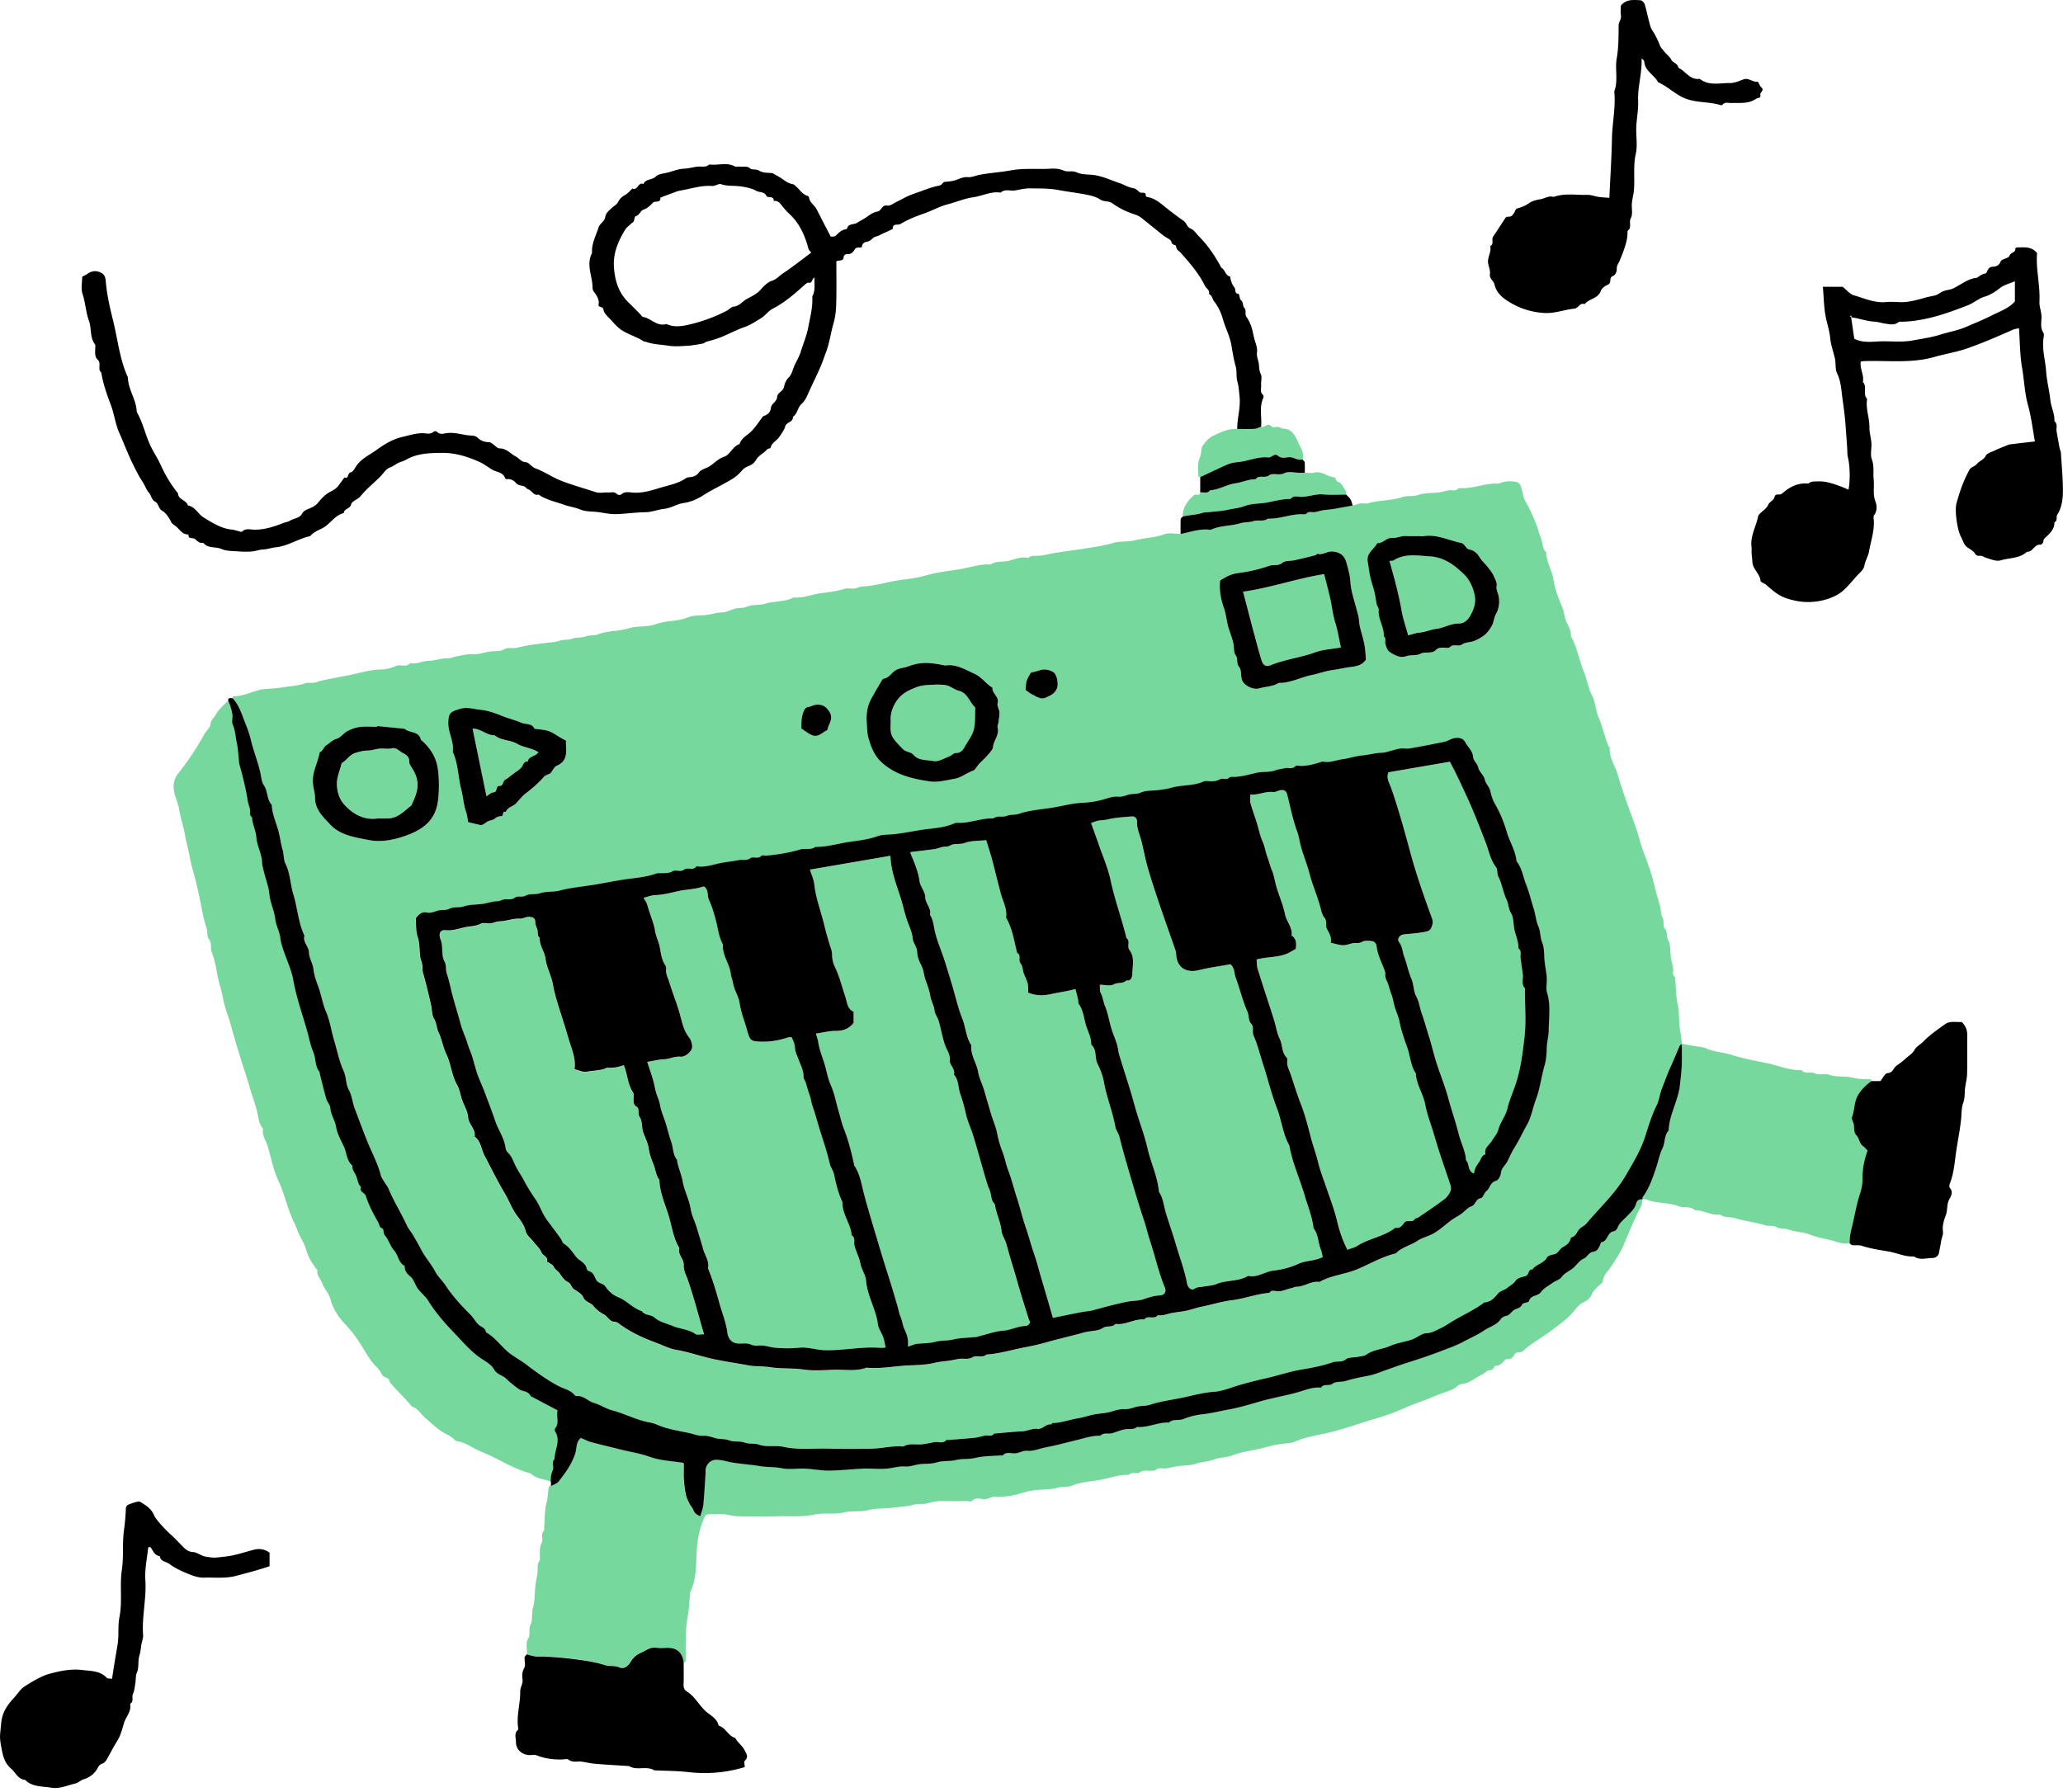
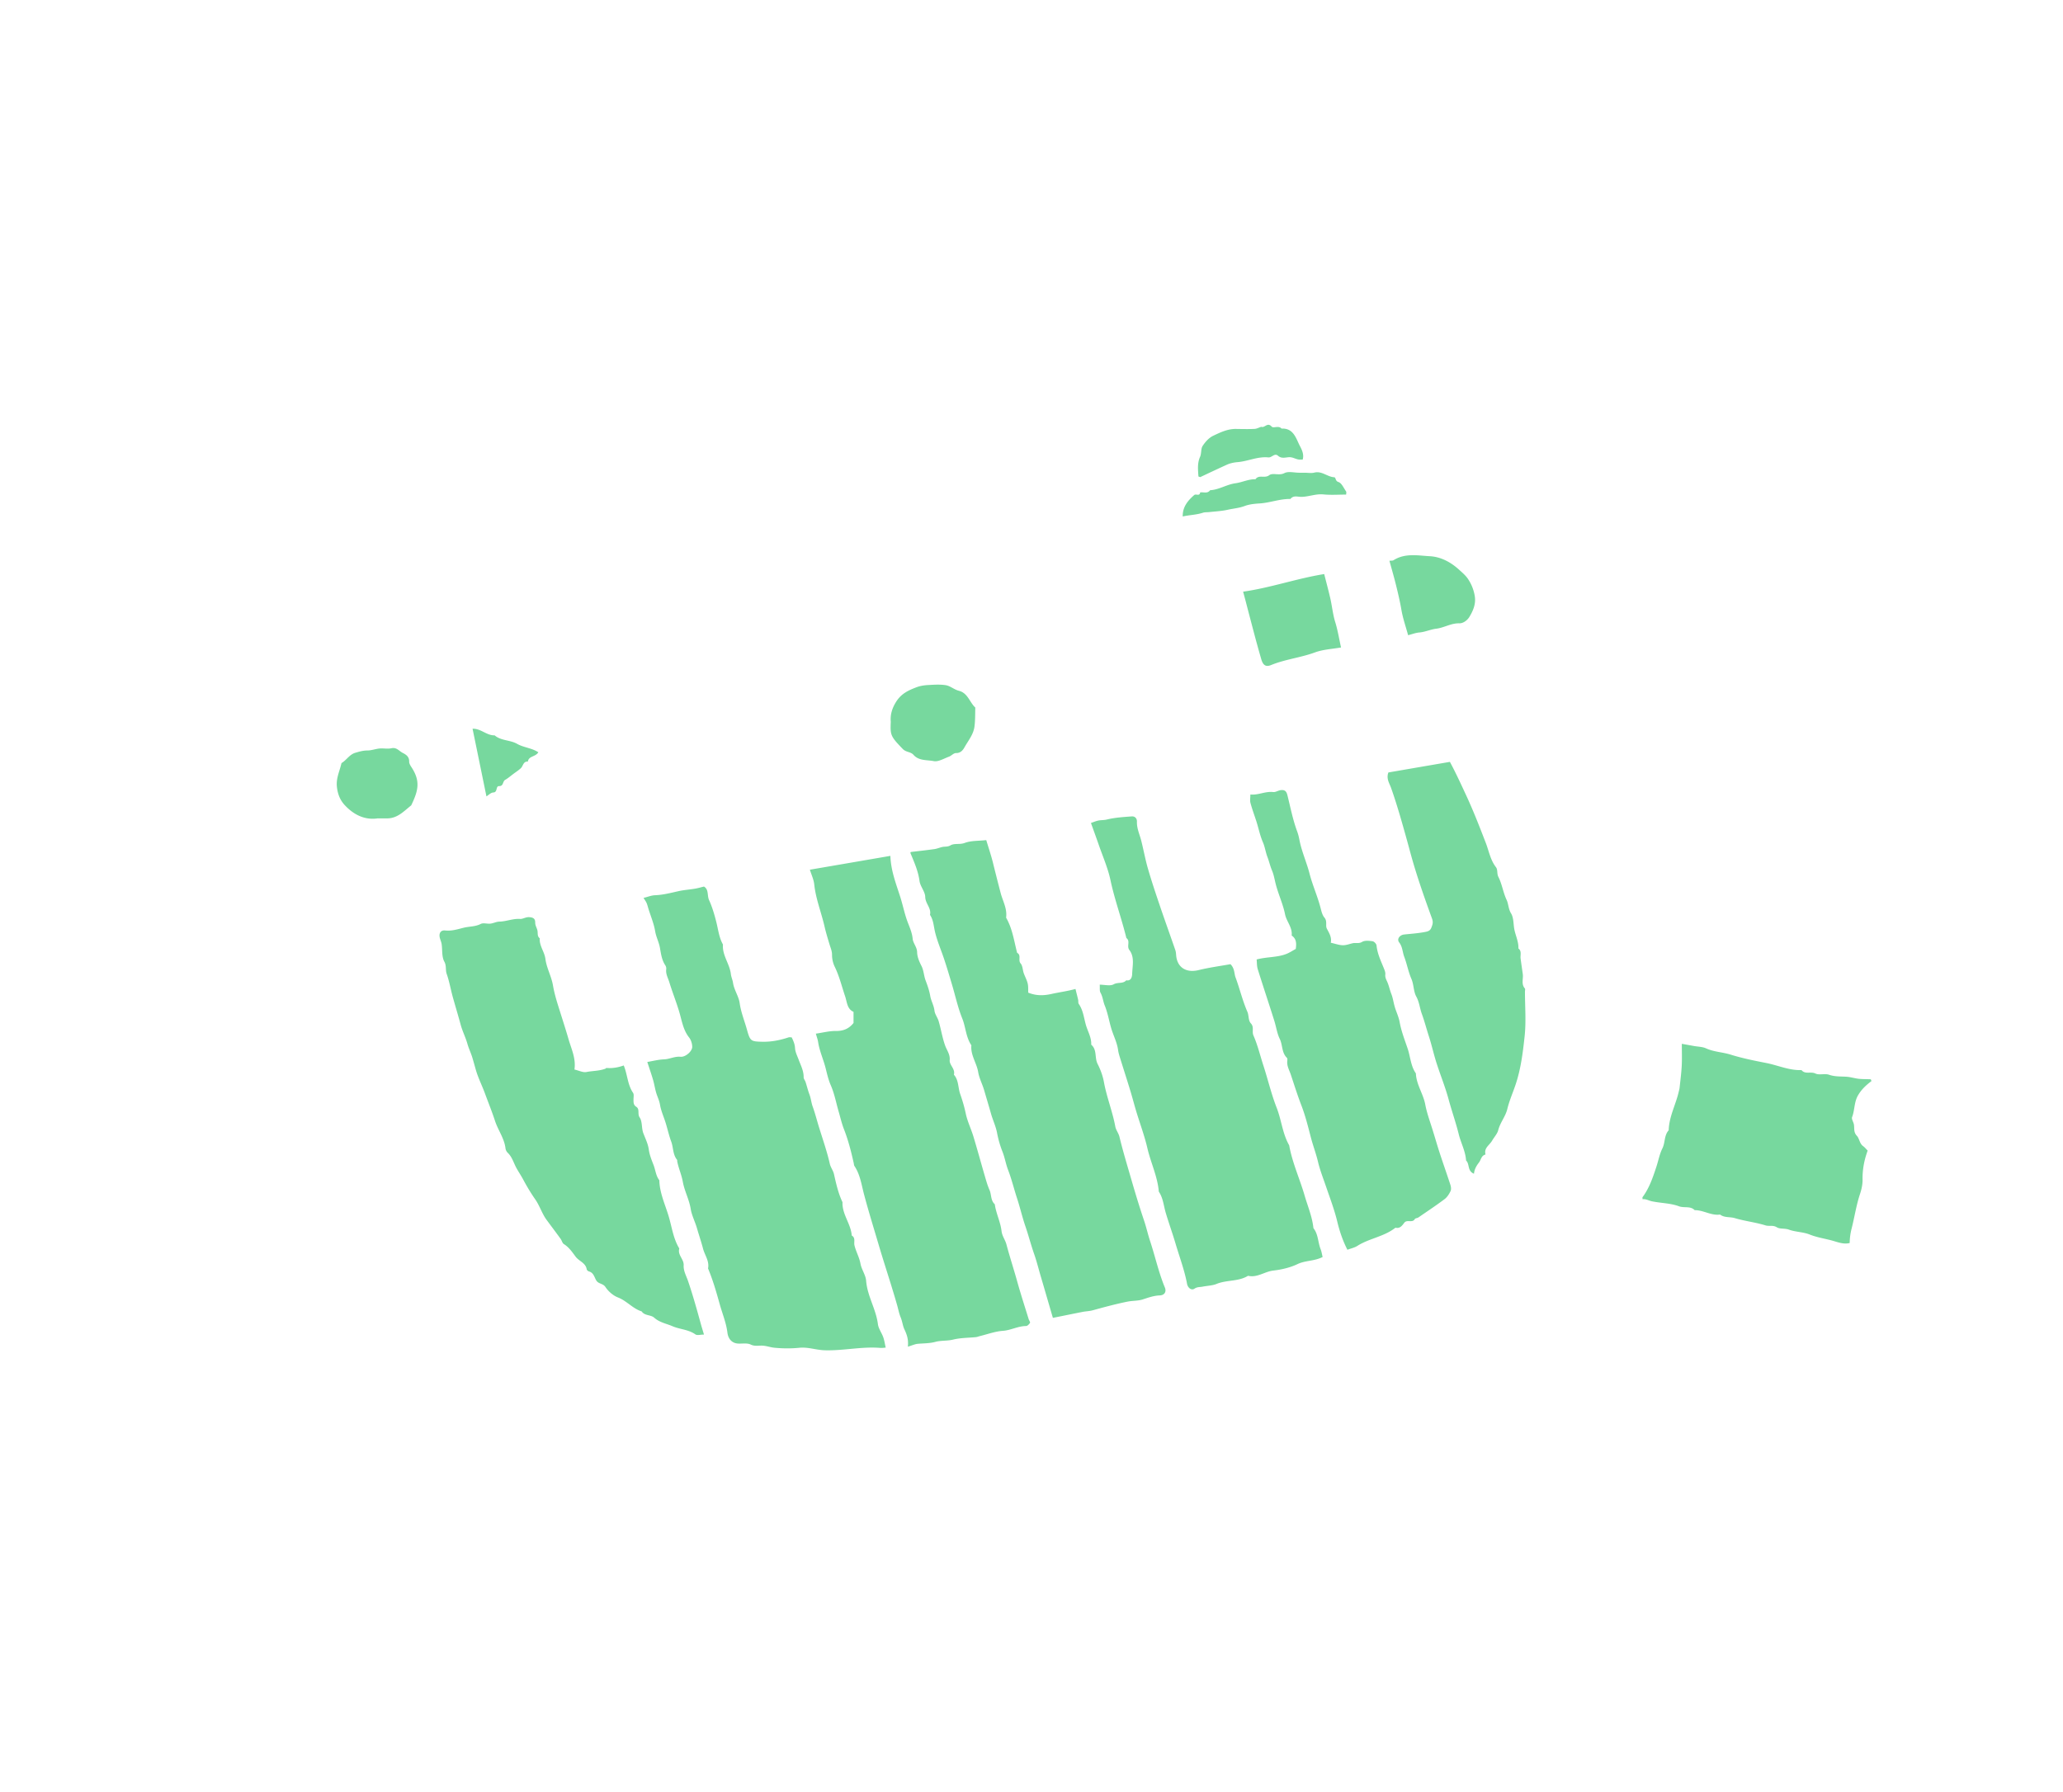
<svg xmlns="http://www.w3.org/2000/svg" fill="none" viewBox="0 0 458 398">
  <path fill="#77D89E" d="M175.752 230.326c.387.798.707 1.527.755 2.422.049.865.494 1.721.804 2.558.474 1.274 1.133 2.49 1.104 3.919 0 .341.31.671.426 1.031.3.924.532 1.887.871 2.791.329.866.407 1.819.697 2.626.591 1.634.997 3.307 1.52 4.951.804 2.587 1.695 5.145 2.295 7.79.174.788.736 1.488.92 2.276.484 2.14.949 4.27 1.898 6.254-.117 2.684 1.859 4.795 2.052 7.401.891.506.436 1.469.601 2.159.329 1.411 1.074 2.646 1.336 4.085.232 1.304 1.162 2.519 1.258 3.813.262 3.394 2.198 6.283 2.615 9.628.125.993.832 1.907 1.181 2.889.252.7.348 1.449.552 2.315-.291.019-.746.097-1.191.068-4.144-.341-8.23.652-12.374.525-1.888-.058-3.679-.749-5.606-.554-1.84.185-3.718.165-5.548-.01-.891-.088-1.762-.428-2.701-.467-.833-.029-1.656.195-2.557-.243-.794-.379-1.859-.165-2.807-.214-1.249-.078-2.169-.904-2.363-2.441-.271-2.208-1.133-4.221-1.714-6.332-.745-2.674-1.51-5.339-2.585-7.907.339-1.634-.736-2.947-1.113-4.406-.397-1.507-.91-3.015-1.346-4.522-.416-1.449-1.152-2.84-1.385-4.26-.339-2.13-1.394-4.007-1.762-6.079-.281-1.575-.968-3.024-1.249-4.59-.01-.078.029-.195 0-.234-.987-1.177-.823-2.723-1.317-4.065-.493-1.333-.803-2.743-1.22-4.105-.416-1.361-1.036-2.684-1.268-4.065-.145-.866-.484-1.585-.755-2.373-.339-1.002-.475-2.062-.765-3.083-.397-1.362-.862-2.694-1.307-4.066 1.162-.194 2.44-.534 3.718-.583 1.258-.049 2.362-.7 3.669-.574 1.085.107 2.586-1.216 2.586-2.188 0-.71-.262-1.556-.698-2.101-1.326-1.683-1.597-3.715-2.178-5.66-.659-2.228-1.53-4.387-2.208-6.604-.28-.934-.832-1.819-.687-2.879a1.33 1.33 0 0 0-.203-.876c-.785-1.176-.959-2.557-1.191-3.87-.223-1.284-.852-2.412-1.065-3.706-.281-1.683-.969-3.307-1.482-4.95-.135-.428-.232-.876-.406-1.284-.146-.341-.368-.642-.688-1.158.959-.233 1.743-.564 2.537-.593 1.781-.068 3.456-.506 5.18-.895 1.239-.282 2.595-.36 3.882-.593.591-.107 1.162-.282 1.811-.438 1.113.642.678 1.994 1.133 2.996.707 1.556 1.2 3.239 1.617 4.902.426 1.682.6 3.433 1.471 4.97-.203 2.392 1.492 4.279 1.753 6.555.077.671.387 1.303.484 1.974.242 1.586 1.259 2.967 1.472 4.474.29 2.072 1.075 3.939 1.617 5.904.707 2.548.871 2.626 3.359 2.684 2.034.049 3.98-.34 5.887-.972.213-.069.465 0 .688 0zM201.555 299.021c.174-1.673-.262-2.752-.804-3.919-.339-.739-.435-1.722-.794-2.578-.348-.826-.513-1.731-.755-2.596-1.288-4.552-2.808-9.036-4.144-13.568-1.084-3.676-2.227-7.353-3.214-11.068-.572-2.13-.862-4.454-2.15-6.38-.116-.175-.116-.438-.164-.652-.572-2.577-1.22-5.116-2.189-7.586-.484-1.245-.784-2.587-1.162-3.881-.571-1.945-.919-3.948-1.752-5.835-.504-1.158-.804-2.451-1.104-3.657-.484-1.984-1.375-3.851-1.685-5.874-.087-.594-.309-1.177-.513-1.907 1.569-.223 3.002-.612 4.435-.593 1.626.019 2.895-.467 3.931-1.78v-2.47c-1.443-.613-1.443-2.198-1.869-3.453-.745-2.198-1.278-4.464-2.314-6.575a6.1 6.1 0 0 1-.591-2.645c0-.827-.309-1.498-.532-2.227-.416-1.372-.833-2.733-1.152-4.134-.717-3.093-1.927-6.059-2.266-9.259-.116-1.099-.629-2.149-.968-3.268 5.964-1.021 11.88-2.042 17.873-3.073.097 3.229 1.24 6.147 2.188 9.103.504 1.586.843 3.2 1.356 4.776.484 1.507 1.249 2.888 1.404 4.532.097 1.021.968 1.819.988 2.996.019 1.001.464 2.061.939 2.985.542 1.041.542 2.198.939 3.259.426 1.128.823 2.246 1.036 3.472.184 1.079.804 2.081.939 3.248.087.788.668 1.498.91 2.276.542 1.809.814 3.686 1.453 5.466.377 1.06 1.132 1.965 1.016 3.239-.097 1.128 1.288 1.945.93 3.238 1.084 1.216.9 2.86 1.394 4.27s.929 2.869 1.239 4.357c.368 1.741 1.181 3.385 1.704 5.106.852 2.811 1.617 5.641 2.44 8.462.339 1.147.649 2.324 1.133 3.414.455 1.031.223 2.314 1.172 3.16.271 2.033 1.258 3.91 1.491 5.914.126 1.147.803 1.945 1.084 2.976.736 2.762 1.627 5.476 2.392 8.228.784 2.821 1.694 5.612 2.556 8.403.087.282.387.652.29.807-.184.312-.571.71-.871.71-1.791.01-3.37.944-5.161 1.07-1.704.117-3.379.749-5.064 1.158-.29.068-.571.194-.871.233-1.704.175-3.457.146-5.103.554-1.316.321-2.672.166-3.902.496-1.326.36-2.614.321-3.931.438-.648.058-1.268.36-2.217.642zM242.211 182.74c.494-.175.978-.38 1.481-.506.668-.165 1.346-.088 2.053-.263 1.791-.437 3.669-.554 5.519-.69.677-.049 1.171.418 1.142 1.186-.048 1.498.61 2.821.959 4.212.523 2.052.89 4.153 1.481 6.185.813 2.811 1.743 5.583 2.682 8.345 1.104 3.258 2.275 6.497 3.399 9.755.125.36.154.759.184 1.138.213 2.733 2.236 3.978 4.986 3.307 2.382-.584 4.822-.905 7.078-1.313.958.972.794 2.052 1.123 2.937.939 2.529 1.549 5.165 2.633 7.645.349.787.165 1.916.775 2.567.775.837.174 1.79.571 2.694.93 2.121 1.472 4.406 2.188 6.614 1.027 3.141 1.772 6.39 2.973 9.444 1.065 2.733 1.288 5.738 2.769 8.315.687 3.871 2.353 7.441 3.437 11.195.697 2.383 1.685 4.697 1.946 7.197 1.085 1.362.988 3.141 1.598 4.678.223.564.3 1.177.445 1.731-1.82.944-3.795.739-5.548 1.566-1.684.807-3.611 1.245-5.402 1.449-1.927.224-3.583 1.644-5.606 1.158-2.13 1.322-4.725.875-6.991 1.809-.91.379-2.082.398-3.127.612-.601.117-1.153.02-1.772.438-.678.467-1.491-.175-1.656-1.089-.571-3.044-1.675-5.943-2.546-8.899-.678-2.296-1.501-4.562-2.179-6.847-.474-1.586-.571-3.278-1.539-4.708-.281-3.355-1.782-6.399-2.537-9.648-.62-2.674-1.598-5.31-2.411-7.965-.484-1.586-.891-3.19-1.375-4.776-.716-2.363-1.481-4.726-2.217-7.09-.203-.651-.416-1.303-.504-1.974-.242-1.741-1.084-3.278-1.558-4.941-.475-1.653-.756-3.355-1.424-4.989-.348-.856-.416-1.887-.919-2.782-.243-.428-.117-1.06-.175-1.789 1.114 0 2.324.35 3.108-.088.92-.515 2.053-.058 2.789-.885 1.21.233 1.297-1.06 1.307-1.459.058-1.77.581-3.696-.63-5.281-.639-.836.281-1.955-.658-2.645-1.055-4.319-2.604-8.501-3.534-12.868-.571-2.694-1.714-5.261-2.614-7.878-.513-1.478-1.056-2.956-1.724-4.824zM233.749 292.631c-.949-3.239-1.801-6.196-2.673-9.152-.493-1.663-.91-3.365-1.471-4.98-.727-2.062-1.259-4.163-1.966-6.224-.707-2.072-1.191-4.202-1.869-6.264-.677-2.072-1.19-4.211-1.965-6.224-.513-1.333-.726-2.753-1.259-4.085a23 23 0 0 1-1.191-4.144c-.261-1.42-.939-2.83-1.345-4.269-.494-1.741-1.017-3.472-1.521-5.204-.387-1.342-1.103-2.664-1.326-4.036-.339-2.032-1.733-3.783-1.51-5.942-1.22-1.8-1.25-4.017-2.024-5.953-.988-2.45-1.53-5.028-2.285-7.547-.581-1.945-1.152-3.89-1.801-5.816-.668-1.984-1.52-3.929-1.985-5.962-.29-1.264-.339-2.567-1.094-3.686.349-1.488-1.026-2.49-1.055-3.968-.02-1.187-1.104-2.325-1.269-3.55-.3-2.227-1.191-4.202-2.023-6.215-.02-.048.048-.136.077-.224 1.762-.213 3.525-.398 5.287-.651.59-.088 1.152-.341 1.733-.467.59-.126 1.152.019 1.801-.36.9-.515 2.052-.117 3.156-.535 1.404-.535 3.06-.428 4.783-.622.513 1.712 1.094 3.414 1.52 5.145a503 503 0 0 0 1.675 6.584c.436 1.683 1.356 3.258 1.249 5.077 0 .165-.058.36 0 .477 1.375 2.402 1.733 5.125 2.411 7.741.997.516.145 1.634.784 2.364.446.515.436 1.42.678 2.13.271.778.688 1.507.881 2.305.165.671.097 1.41.126 2.042 1.753.71 3.389.691 5.2.282 1.694-.379 3.446-.593 5.286-1.099.194.798.407 1.595.591 2.403.067.301-.02.68.135.914.939 1.352 1.123 2.947 1.53 4.474.397 1.527 1.317 2.917 1.239 4.581 1.337 1.128.717 2.898 1.414 4.269.639 1.255 1.152 2.636 1.404 4.017.61 3.365 1.907 6.536 2.527 9.891.145.788.736 1.488.92 2.276.745 3.083 1.665 6.127 2.546 9.162.91 3.161 1.869 6.331 2.924 9.453.504 1.498.843 3.045 1.336 4.542 1.133 3.424 1.888 6.954 3.273 10.3.407.982-.097 1.731-1.152 1.77-1.327.049-2.518.486-3.747.885-1.085.35-2.266.263-3.408.496-2.595.525-5.142 1.216-7.688 1.916-.736.204-1.52.214-2.275.36-2.169.428-4.328.875-6.584 1.323M127.544 237.487c1.026.243 1.888.7 2.633.554 1.424-.282 2.905-.223 4.27-.758.068-.029.126-.156.175-.146 1.326.117 2.614-.107 3.853-.555.842 2.043.833 4.26 2.062 6.069.233.331.117.924.107 1.401 0 .642-.058 1.284.6 1.702.862.545.213 1.566.765 2.373.63.924.387 2.402.823 3.521.455 1.196 1.036 2.334 1.21 3.628.165 1.206.649 2.363 1.065 3.443.427 1.108.504 2.382 1.269 3.355.068 2.869 1.326 5.446 2.111 8.121.687 2.354 1.007 4.882 2.323 7.032-.426 1.439 1.046 2.373.969 3.725-.068 1.264.58 2.344.968 3.482 1.094 3.2 1.994 6.458 2.895 9.726.184.651.387 1.303.648 2.178-.755 0-1.51.243-1.907-.039-1.539-1.099-3.418-1.099-5.073-1.809-1.375-.593-2.876-.826-4.067-1.896-.765-.691-2.12-.389-2.788-1.401-1.985-.613-3.312-2.344-5.258-3.093-1.075-.418-2.14-1.342-2.779-2.314-.552-.837-1.549-.652-2.043-1.469-.426-.71-.59-1.721-1.617-1.994-.203-.058-.474-.292-.503-.476-.232-1.44-1.704-1.79-2.459-2.801-.736-.992-1.482-2.101-2.615-2.801-.338-.205-.445-.779-.706-1.138-1.027-1.43-2.101-2.84-3.137-4.251-1.007-1.371-1.521-3.112-2.498-4.522-1.007-1.44-1.889-2.928-2.712-4.464-.493-.934-1.113-1.8-1.597-2.743-.552-1.08-.881-2.266-1.801-3.141-.252-.244-.465-.642-.503-.992-.262-2.228-1.646-4.017-2.324-6.089-.668-2.052-1.491-4.075-2.237-6.108-.61-1.673-1.433-3.287-1.956-5.009-.3-1.011-.561-2.032-.871-3.034s-.775-1.935-1.065-2.966c-.397-1.411-1.094-2.772-1.491-4.221-.571-2.111-1.21-4.192-1.791-6.293-.455-1.673-.746-3.404-1.327-5.038-.31-.885 0-1.76-.523-2.714-.59-1.069-.406-2.567-.59-3.87-.068-.438-.252-.866-.378-1.294-.31-1.07.126-1.867 1.162-1.751 1.462.166 2.817-.291 4.134-.612 1.24-.302 2.556-.214 3.757-.837.571-.292 1.433.01 2.149-.068.669-.078 1.317-.428 1.976-.447 1.568-.029 3.03-.71 4.637-.594.533.039 1.269-.437 1.966-.398.92.048 1.375.33 1.365 1.206 0 .69.368 1.167.494 1.75.135.594-.097 1.284.513 1.732-.126 1.672 1.055 2.985 1.259 4.58.261 2.033 1.326 3.842 1.675 5.865.329 1.936.929 3.832 1.52 5.69.649 2.071 1.326 4.143 1.927 6.234.629 2.198 1.704 4.318 1.317 6.837zM295.434 209.331c1.055.233 1.869.545 2.682.554.736.02 1.481-.282 2.217-.447.668-.146 1.336.146 2.063-.292.6-.36 1.549-.253 2.323-.146.339.049.843.574.881.924.184 1.926 1.046 3.609 1.734 5.359.135.35.261.759.213 1.109-.078.681.242 1.177.484 1.751.348.826.523 1.721.852 2.558.339.865.464 1.77.697 2.635.319 1.206.929 2.373 1.152 3.628.368 2.013 1.114 3.929 1.762 5.836.63 1.838.678 3.89 1.84 5.543.097 2.48 1.636 4.523 2.082 6.906.3 1.614.852 3.209 1.355 4.775.533 1.644 1.007 3.297 1.52 4.951.852 2.713 1.82 5.388 2.702 8.101.145.438.222 1.031.038 1.41-.319.662-.755 1.352-1.326 1.78-1.888 1.42-3.863 2.724-5.81 4.066-.242.165-.677.155-.794.36-.561.953-1.723.009-2.343.826-.464.603-.958 1.352-1.955 1.09-2.518 2.003-5.819 2.353-8.482 4.055-.61.389-1.385.545-2.188.846-1.017-1.984-1.724-4.065-2.256-6.273-.63-2.616-1.598-5.155-2.469-7.703-.63-1.848-1.356-3.666-1.801-5.553-.436-1.838-1.114-3.599-1.588-5.427-.62-2.383-1.22-4.815-2.111-7.12-.861-2.236-1.578-4.522-2.333-6.798-.329-1.002-.93-1.945-.784-3.073.029-.224.038-.555-.097-.681-1.182-1.148-.91-2.84-1.588-4.211-.591-1.206-.794-2.733-1.23-4.095-1.191-3.793-2.459-7.557-3.64-11.35-.223-.72-.184-1.517-.252-2.179 2.266-.593 4.473-.428 6.497-1.186.765-.282 1.462-.759 2.188-1.148.155-1.128.203-2.237-.91-2.976.213-1.799-1.143-3.093-1.472-4.736-.445-2.208-1.414-4.27-2.004-6.458-.291-1.08-.455-2.228-.891-3.259-.416-.982-.639-2.023-1.007-2.976-.416-1.079-.561-2.246-.987-3.229-.678-1.546-.978-3.161-1.482-4.726-.436-1.352-.939-2.695-1.307-4.066-.145-.525-.019-1.118-.019-1.867 1.742.185 3.301-.749 5.063-.545.552.068 1.143-.379 1.734-.428.89-.087 1.22.282 1.433 1.148.677 2.704 1.2 5.446 2.178 8.072.232.632.387 1.304.513 1.975.504 2.519 1.578 4.853 2.217 7.343.63 2.451 1.676 4.804 2.353 7.265.242.865.407 1.857.949 2.499.707.827.174 1.761.542 2.461.504.973 1.104 1.848.881 3.112zM308.216 171.526c4.511-.779 9.082-1.566 13.671-2.354 1.288 2.392 2.44 4.902 3.611 7.421 1.608 3.462 2.983 7.012 4.357 10.572.698 1.809 1.017 3.783 2.247 5.378.464.603.164 1.43.561 2.198.804 1.576 1.036 3.424 1.811 5.067.436.934.387 2.023.987 2.996.523.846.523 2.052.659 3.112.203 1.595 1.046 3.044.978 4.688.784.603.387 1.469.484 2.227.155 1.148.319 2.296.484 3.443.155 1.07-.397 2.227.465 3.21.116.136.019.467.019.71 0 3.316.281 6.662-.077 9.94-.397 3.695-.852 7.401-2.101 10.99-.581 1.682-1.308 3.355-1.734 5.116-.397 1.672-1.597 3.015-2.033 4.746-.184.749-.91 1.537-1.365 2.324-.571.983-1.84 1.595-1.443 3.044-.949.224-.987 1.168-1.452 1.771-.562.729-1.007 1.468-1.113 2.499-1.53-.613-.92-2.188-1.753-2.927-.126-2.072-1.152-3.9-1.636-5.875-.649-2.616-1.559-5.174-2.266-7.79-.726-2.665-1.772-5.242-2.624-7.878-.648-2.004-1.094-4.085-1.743-6.079-.532-1.643-.958-3.316-1.549-4.931-.465-1.264-.552-2.616-1.239-3.861-.629-1.157-.542-2.684-1.075-3.91-.697-1.605-.987-3.307-1.597-4.921-.397-1.05-.368-2.208-1.124-3.19-.58-.749.117-1.654 1.114-1.76 1.462-.156 2.943-.253 4.386-.516.581-.107 1.326-.175 1.627-.953.271-.7.484-1.187.155-2.091-1.743-4.785-3.438-9.6-4.774-14.511a383 383 0 0 0-2.256-8.063c-.629-2.14-1.297-4.299-2.052-6.419-.368-1.031-1.104-2.052-.601-3.404zM297.709 143.769c-1.907.341-3.95.428-5.78 1.099-3.185 1.167-6.584 1.518-9.731 2.801-1.191.487-1.8.039-2.188-1.293a249 249 0 0 1-1.452-5.223 1816 1816 0 0 1-2.072-7.888c-.155-.593-.32-1.176-.504-1.886 6.139-.876 11.861-2.918 18-3.91.416 1.643.9 3.452 1.326 5.271.417 1.78.571 3.599 1.114 5.369.561 1.799.852 3.676 1.297 5.66zM197.75 160.183c-.106-1.44.243-2.85 1.211-4.377 1.152-1.819 2.74-2.529 4.502-3.2.765-.291 1.617-.437 2.44-.486 1.365-.078 2.759-.185 4.086.029.987.166 1.859.973 2.856 1.226 2.043.505 2.392 2.567 3.679 3.734-.048 1.411 0 2.831-.184 4.222-.222 1.76-1.394 3.131-2.227 4.629-.338.603-.871 1.284-1.878 1.255-.513-.01-1.017.603-1.568.807-1.124.408-2.363 1.186-3.389.982-1.491-.301-3.282-.029-4.464-1.381-.639-.729-1.646-.545-2.391-1.313-2.731-2.83-2.798-3.063-2.663-6.117zM308.467 124.52c.348-.049.707.009.929-.137 2.547-1.614 5.393-1.021 8.066-.875 2.41.136 4.628 1.313 6.467 2.996.659.603 1.356 1.186 1.869 1.896a9.5 9.5 0 0 1 1.607 3.939c.291 1.712-.329 3.21-1.171 4.61-.494.827-1.414 1.479-2.266 1.459-1.84-.048-3.36.982-5.122 1.196-1.239.146-2.45.73-3.757.837-.813.068-1.617.389-2.478.603-.533-1.955-1.162-3.745-1.482-5.592-.309-1.809-.726-3.58-1.162-5.359-.445-1.829-.977-3.648-1.51-5.593zM83.732 181.736c-2.808.37-5.238-.836-7.223-2.986-1.046-1.138-1.569-2.509-1.723-4.133-.175-1.887.648-3.463 1.026-5.174 1.113-.642 1.752-1.897 3.06-2.286.88-.263 1.742-.515 2.691-.515.9 0 1.791-.351 2.692-.438.881-.078 1.8.136 2.643-.058 1.152-.263 1.704.622 2.489 1.021.764.389 1.48.856 1.452 1.935-.01.409.252.866.494 1.226 2.1 3.18 1.49 5.3-.04 8.5-1.568 1.245-2.972 2.821-5.189 2.889-.726.019-1.442 0-2.382 0zM104.916 161.82c1.82-.088 3.127 1.527 4.89 1.459 1.433 1.235 3.417.992 5.005 1.896 1.433.817 3.224.895 4.706 1.868-.639 1.05-2.15.797-2.324 2.062-1.036-.069-1.036.953-1.539 1.449-.494.476-1.085.846-1.646 1.264-.61.457-1.201.973-1.859 1.352-.591.34-.33 1.4-1.327 1.381-.842-.019-.271 1.371-1.307 1.42-.532.019-1.036.564-1.52.866a19611 19611 0 0 0-3.079-14.998zM274.675 95.255c1.278 0 2.566.049 3.844-.02.504-.028.988-.3 1.481-.466.756.33 1.375-1.1 2.314-.049.407.457 1.55-.32 2.198.448 2.74-.127 3.215 2.266 4.135 3.977.416.788.89 1.848.552 2.909-.242 0-.485.009-.727 0-.764-.049-1.384-.545-2.217-.535-.823.019-1.714.398-2.517-.312-.784-.69-1.385.448-2.159.36-2.363-.243-4.532.866-6.846 1.051-.736.058-1.636.233-2.391.583-1.966.895-3.922 1.819-5.887 2.743-.136-.058-.387-.107-.397-.165-.097-1.469-.271-2.918.368-4.348.329-.739.145-1.75.561-2.402.581-.895 1.395-1.81 2.334-2.257 1.665-.797 3.398-1.634 5.354-1.517M262.574 114.685c-.058-2.081 1.094-3.501 2.556-4.765.388-.331 1.201.35 1.317-.584.746-.107 1.617.331 2.208-.486 1.984-.107 3.659-1.274 5.644-1.547 1.462-.194 2.876-.933 4.425-.885.736-1.099 2.033-.126 3.031-.885.813-.632 2.188.146 3.388-.476.882-.457 2.198-.088 3.321-.088h1.201c.717 0 1.472.146 2.14-.029 1.665-.418 2.856.943 4.386 1.031.426.029.203.827.949 1.06.716.224 1.171 1.333 1.694 2.081.116.166.02.467.02.71-1.685 0-3.38.127-5.055-.038-1.684-.166-3.224.515-4.86.544-.823.02-1.772-.408-2.45.467-2.323-.049-4.521.846-6.826.992-1.132.068-2.314.185-3.369.584-1.23.457-2.498.544-3.747.826-1.346.302-2.75.36-4.125.516-.465.048-.958 0-1.384.146-1.462.476-2.992.486-4.474.826zM364.662 266.285c0-.166-.068-.37.01-.477 1.501-2.033 2.285-4.386 3.059-6.74.446-1.352.698-2.801 1.327-4.056.649-1.303.368-2.898 1.404-4.036.077-3.025 1.568-5.67 2.227-8.549.068-.292.164-.593.193-.895.175-1.634.388-3.258.475-4.901.077-1.615.019-3.239.019-4.854.901.166 1.801.321 2.702.487.9.165 1.878.155 2.682.525 1.752.797 3.659.827 5.46 1.391 2.586.807 5.268 1.342 7.901 1.857 2.605.516 5.103 1.673 7.823 1.576.814 1.002 2.053.262 3.079.758.852.409 2.092-.048 3.031.273 1.307.457 2.604.36 3.921.447.91.068 1.791.36 2.702.457.871.088 1.752.059 2.623.107.068 0 .117.263.175.399-1.182.895-2.237 1.858-3.002 3.2-.862 1.507-.697 3.239-1.297 4.795-.174.447.339 1.128.416 1.721.116.837-.106 1.644.639 2.432.581.612.581 1.721 1.404 2.305.368.262.658.642.997.982-.794 2.169-1.171 4.27-1.132 6.477.019 1.041-.243 2.179-.562 3.142-.842 2.529-1.22 5.145-1.869 7.703a13.5 13.5 0 0 0-.426 3.2c-1.442.359-2.817-.263-4.115-.603-1.578-.409-3.214-.662-4.763-1.284-1.453-.584-3.147-.545-4.628-1.09-.92-.33-1.985-.087-2.663-.515-.881-.545-1.714-.175-2.498-.418-2.246-.7-4.59-.944-6.826-1.615-1.094-.33-2.314-.048-3.282-.797-1.985.282-3.699-1.002-5.636-.973-.968-.992-2.323-.428-3.495-.865-1.898-.71-4.057-.681-6.071-1.119-.658-.146-1.258-.535-1.984-.447z" />
-   <path fill="#77D89E" d="M300.314 112.257c.581-.165 1.152-.379 1.733-.466.552-.078 1.162.116 1.685-.039 2.498-.749 5.151-.535 7.639-1.391 1.065-.37 2.256-.029 3.437-.448 1.423-.505 3.069-.379 4.609-.573.745-.098 1.481-.312 2.217-.477.668-.146 1.443.331 2.043-.36.116-.136.436-.126.658-.116 2.828.126 5.481-1.177 8.308-.983 1.249-.535 2.285-.564 2.875-.525.707.049 1.298.078 1.753.515.397.37.387.759.775 2.101.164.584.242 1.206.551 1.722.93 1.527 1.627 3.2 2.324 4.853.465 1.099.707 2.295 1.172 3.404.435 1.041.232 2.315 1.181 3.151 0 2.179 1.297 4.017 1.617 6.147.3 2.052 1.104 4.056 1.907 5.991.446 1.07.494 2.218.93 3.258.445 1.041 1.133 2.004 1.016 3.22 1.395 2.518 1.84 5.397 2.915 8.014.687 1.672.91 3.452 1.762 5.106.794 1.536.813 3.511 1.559 5.164.891 1.994 1.249 4.163 2.14 6.157.058.136.261.252.251.369-.155 2.247 1.24 4.027 1.811 6.059.552 1.946 1.21 3.862 1.869 5.778.948 2.762 2.091 5.465 2.856 8.276.813 2.976 2.13 5.777 2.934 8.744.551 2.033 1.016 4.094 1.655 6.117.271.866.126 1.926.562 2.675.484.856.058 1.935.503 2.441.717.817.32 1.77.794 2.636.591 1.07.407 2.568.601 3.871.116.749.319 1.488.474 2.227.135.671-.32 1.459.387 2.033.087.068.078.291.097.437.165 1.877.126 3.793.542 5.612.426 1.887.204 3.784.504 5.631.174 1.07.397 2.121.406 3.21-.164.126-.397.224-.474.389-.668 1.508-1.268 3.035-1.956 4.532-.755 1.634-1.355 3.327-2.014 4.999-.474 1.216-.571 2.519-1.133 3.657-1.094 2.228-1.82 4.62-2.565 6.945-.998 3.151-2.702 5.884-4.309 8.656-2.324 3.987-5.761 7.138-8.714 10.659-.474.574-1.307.856-1.743 1.449-.494.662-.726 1.527-1.714 1.663-.145 1.07-1.007 1.741-1.752 2.13-.804.419-1.036 1.391-1.946 1.615-.571.136-1.385.292-1.607.7-.746 1.362-2.421 1.488-3.254 2.675-1.007-.039-.697 1.254-1.53 1.478-.784.214-1.81.428-2.188 1.002-.493.739-1.21 1.06-1.791 1.575-.61.535-1.607.672-2.101 1.265-.833 1.011-1.627 1.935-3.031 1.994-2.12 1.595-4.521 2.694-6.796 4.016-.969.564-1.927 1.255-2.934 1.722-.988.467-1.937 1.079-3.195 1.118-1.027.039-1.995.973-3.041 1.343-1.617.583-3.369.758-4.957 1.468-1.704.759-3.66.807-5.267 1.916-.523.36-1.288.379-1.956.516-.9.184-2.023.048-2.653.554-.929.759-1.946.311-2.895.652-2.265.807-4.686 1.244-7.049 1.634-2.478.418-4.85 1.235-7.281 1.799-2.614.603-5.247 1.235-7.823 2.081-1.326.438-2.74.934-4.173 1.031-2.082.146-4.125.652-6.1 1.109-2.72.632-5.519.904-8.191 1.789-.91.302-1.946.166-2.953.438-.842.233-1.791.574-2.672.525-1.056-.048-1.995.273-2.944.555-1.268.379-2.575.379-3.853.632-1.181.233-2.314.661-3.525.846-1.878.282-3.679 1.021-5.615 1.041-.116 0-.242.321-.339.311-1.172-.146-1.908 1.118-2.963.992-1.239-.156-2.266.496-3.427.545-1.956.087-3.902.301-5.849.466-.154.01-.367 0-.445.078-.571.72-1.346.273-2.014.409-.745.155-1.472.389-2.217.467-1.946.204-3.892.34-5.848.496-.165.009-.407-.069-.475.009-.784.924-1.82.292-2.711.477-.9.175-1.791.379-2.701.476-1.385.146-2.837-.291-4.154.496-2.304-.262-4.541.399-6.816.467a186 186 0 0 1-9.915 0c-3.321-.078-6.651.311-9.972-.418-1.733-.379-3.583.165-5.374-.477-.978-.35-2.101-.058-3.195-.466-1.036-.389-2.256-.03-3.428-.496-.871-.351-1.936-.195-2.943-.458-.852-.223-1.791-.602-2.672-.534-1.065.077-1.976-.321-2.944-.545-2.062-.477-4.163-.759-6.177-1.449-.92-.311-1.811-.788-2.75-.944-2.992-.505-5.645-1.993-8.549-2.752-1.356-.35-2.566-1.235-3.922-1.605-1.384-.379-2.381-1.75-3.989-1.517-.106.019-.261-.165-.358-.282-.629-.72-1.414-1.08-2.324-1.42-2.382-.905-6.206-3.647-8.23-5.203-1.065-.827-2.275-1.508-3.398-2.286-2.091-1.439-3.418-3.744-5.684-4.97-.096-1.031-1.065-1.177-1.655-1.712-.678-.612-1.094-1.507-1.753-2.159-2.052-2.052-4.028-4.162-5.615-6.613-.678-1.041-1.666-1.887-2.227-2.967-.881-1.702-2.189-3.102-3.07-4.795a70 70 0 0 0-1.878-3.345c-.426-.72-1.017-1.352-1.355-2.111-1.278-2.791-2.944-5.398-4.115-8.247-.204-.487-.572-.895-.843-1.352-.3-.516-.697-1.021-.842-1.586-.688-2.626-1.985-5.018-2.992-7.498-.988-2.422-1.878-4.883-2.808-7.334-.503-1.332-.6-2.859-1.278-4.075-.745-1.332-.532-2.82-1.142-4.153-.998-2.198-1.453-4.59-2.15-6.895-.63-2.091-.9-4.289-1.772-6.303-.803-1.877-1.074-3.9-1.8-5.806-.436-1.148-.882-2.441-1.017-3.686-.145-1.332-.978-2.432-.997-3.725-.03-1.352-1.414-2.286-.998-3.725-1.384-2.908-1.54-6.157-2.469-9.181-.687-2.247-.677-4.64-1.752-6.799-.455-.924-.33-2.12-.64-3.131-.396-1.313-.532-2.675-.88-3.998-.523-1.974-1.433-3.851-1.52-5.942-1.153-1.216-.824-3.035-1.763-4.377-.406-.583-.513-1.41-.648-2.149-.504-2.753-1.646-5.33-2.266-8.044-.387-1.702-1.104-3.287-1.704-4.882-.552-1.459-1.152-3.044-2.334-4.231.059-.136.117-.398.175-.398 2.023 0 3.824-.885 5.722-1.391.145-.039.28-.136.416-.146 1.791-.165 3.592-.224 5.355-.525 1.49-.253 3.03-.273 4.482-.837.562-.214 1.269-.019 1.889-.116.59-.088 1.152-.331 1.733-.467 2.217-.496 4.463-.866 6.68-1.333 2.15-.457 4.319-1.118 6.584-1.147 1.104-.01 2.266-.341 3.283-.788 1.026-.448 2.275.457 3.127-.632 1.443.33 2.74-.477 4.154-.506 1.471-.029 2.875-.632 4.395-.545.465.029 1.114-.33 1.724-.437 1.22-.205 2.401-.555 3.679-.477 1.23.068 2.45-.379 3.65-.584 1.065-.184 2.305.03 3.157-.466 1.055-.613 2.033-.146 2.992-.399 2.091-.535 4.221-.788 6.361-1.051.968-.116 2.033-.136 2.934-.457 1.007-.369 2.062-.146 2.943-.486 1.007-.399 2.072-.136 2.943-.486.93-.37 1.898-.146 2.711-.467 2.247-.866 4.658-.661 6.933-1.362 1.384-.428 2.914-.35 4.376-.544a10 10 0 0 0 1.975-.487c2.169-.739 4.512-.466 6.691-1.381 1.307-.544 2.905-.36 4.367-.574 1.065-.155 2.072-.505 3.185-.525.939-.019 1.869-.496 2.789-.797.948-.311 1.926-.088 2.924-.525 1.161-.496 2.633-.214 3.863-.603 2.111-.672 4.415-.351 6.429-1.42 2.052.223 3.931-.642 5.896-.915 1.83-.243 3.631-.428 5.403-1.001.658-.214 1.443.029 2.159-.049.591-.068 1.152-.418 1.733-.447 3.157-.166 6.168-1.206 9.305-1.566 1.627-.185 3.321-.457 4.919-.924 2.352-.681 4.792-.944 7.164-1.304 2.353-.359 4.648-1.274 7.078-1.089 1.269-.885 2.818-.486 4.222-.865 1.287-.351 2.682-.963 4.124-.594.804-.681 1.782-.408 2.702-.505.823-.088 1.636-.321 2.459-.467 2.43-.448 4.899-.71 7.32-1.099 2.13-.341 4.328-.652 6.448-1.274 1.54-.458 3.292-.175 4.851-.594 2.13-.564 4.347-.525 6.448-1.332 1.056-.409 2.392-.068 3.602-.068 2.033-.38 4.009-1.128 6.119-.973.242.02.523.078.717-.01 2.043-.923 4.318-.758 6.419-1.4.92-.282 1.946-.136 2.944-.477.987-.33 2.188.205 3.166-.544 2.653.097 5.151-1.08 7.813-.973.233 0 .571.049.678-.078.581-.7 1.346-.272 2.014-.408.745-.146 1.472-.399 2.217-.467a30 30 0 0 0 2.953-.408c1.036-.205 2.111-.36 3.166-.584zM92.261 203.982c.107 1.342-.048 2.714.426 4.134.465 1.371.359 2.927.562 4.386.077.593.358 1.157.455 1.751.106.622 0 1.283.174 1.877.678 2.324 1.23 4.678 1.762 7.031.242 1.041.155 2.257.678 3.103.6.982.533 2.072.988 3.005.755 1.566.997 3.317 1.743 4.863 1.045 2.179 1.181 4.659 2.372 6.789.503.895.687 1.974.997 2.986.426 1.439 1.355 2.694 1.462 4.25.107 1.537 1.723 2.577 1.443 4.26 1.423 1.031 1.452 2.801 2.188 4.201 1.501 2.86 2.924 5.758 4.58 8.54.803 1.352 1.336 2.84 2.217 4.192.852 1.293 1.994 2.45 2.362 4.114.184.817 1.075 1.488 1.646 2.217.62.798 1.453 1.498 1.821 2.402.319.788 1.587.992 1.249 2.13 0 .01.28.078.396.166.378.272.891.496 1.066.875.309.681.977.982 1.374 1.566.485.7 1.036 1.537 1.753 1.867.813.37.784 1.235 1.452 1.644.765.476 1.704 1.021 2.024 1.77.474 1.099 1.617 1.109 2.246 1.926.6.778 1.472 1.41 2.343 1.887.862.466 1.24 1.624 2.44 1.624.397 0 .823.36 1.181.622 2.44 1.8 5.209 3.015 8.008 4.056 1.462.545 2.904 1.303 4.424 1.556 2.324.389 4.57 1.138 6.826 1.712 2.963.758 5.974 1.109 8.947 1.692 1.665.321 3.398.165 5.122.448 2.382.379 4.851.145 7.29.505 2.295.331 4.667.127 7.001.059 2.353-.068 4.754.379 7.058-.467 3.186.321 6.313-.38 9.479-.506 1.869-.078 3.786-.107 5.587-.554.92-.224 1.801-.321 2.72-.419.911-.097 1.801-.311 2.702-.466.987-.175 1.975.243 3.001-.36.891-.525 2.188.233 3.128-.613 2.682-.146 5.247-.943 7.862-1.469 1.713-.34 3.447-.671 5.102-1.147 2.895-.837 5.829-1.479 8.724-2.286 1.394-.389 2.982-.233 4.163-.992.92-.593 2.063-.029 2.789-.904 2.227.33 4.173-1.177 6.371-.973.765-1.06 2.227.107 3.001-.943 1.114.165 2.121-.321 3.176-.506 1.055-.195 2.13-.282 3.185-.506 1.104-.233 2.169-.642 3.263-.865 2.295-.467 4.58-1.177 6.875-1.469 2.827-.35 5.48-1.41 8.298-1.634.387-.622 1.026-.447 1.529-.37 1.23.205 2.237-.486 3.37-.671.368-.058.716-.311 1.074-.311 1.792.02 3.292-1.352 5.132-1.06 2.566-1.488 5.567-1.663 8.288-2.782 2.895-1.196 5.606-2.84 8.685-3.569 1.288-1.371 3.176-1.712 4.686-2.723 1.172-.788 2.605-1.051 3.864-1.809 1.287-.778 2.343-1.731 3.495-2.636.774-.603 1.675-1.041 2.478-1.605.756-.535 1.395-1.371 2.218-1.653 1.007-.341.939-1.683 2.139-1.829.446-.058.688-1.157 1.201-1.546.842-.652.842-1.994 2.159-2.305.475-.117 1.017-1.05 1.065-1.653.097-1.216 1.075-1.839 1.52-2.792.485-1.021.949-2.052 1.55-2.995 1.007-1.595 1.771-3.327 2.711-4.961.987-1.711 1.307-3.812 2.023-5.709.91-2.412 1.172-4.999 1.898-7.469.368-1.245.465-2.607.494-3.92.029-1.342.426-2.655.435-3.929.01-2.762.494-5.553-.358-8.315-.319-1.031.01-2.257-.068-3.385-.077-1.157-.319-2.295-.464-3.443-.175-1.469-.039-3.064-.572-4.377-.474-1.176-.329-2.392-.832-3.54-.543-1.225-.62-2.645-1.036-3.939-.581-1.789-1.007-3.657-1.685-5.369-.687-1.731-.92-3.676-2.14-5.183-.193-2.305-1.501-4.241-2.13-6.41-.639-2.198-1.53-4.376-2.701-6.399-.484-.827-.755-1.8-.968-2.743-.223-.992-1.046-1.615-1.269-2.645-.193-.905-1.21-1.634-1.404-2.549-.213-.972-1.104-1.566-1.171-2.421-.097-1.372-1.143-2.14-1.695-3.19-.61-1.177-1.994-1.284-3.418-.642-.406.184-.813.408-1.249.496-2.536.505-5.073 1.011-7.62 1.449-.706.116-1.452-.049-2.168.039-.668.077-1.317.301-1.976.467-.658.165-1.316.447-1.975.457-1.568.029-3.069.486-4.628.622-1.365.127-2.798.623-4.212.817-1.452.195-2.866.866-4.395.535-.136-.029-.291.049-.436.097-1.462.448-2.924.885-4.483.866-.407 0-.997-.175-1.172.029-.677.759-1.51.321-2.255.457-.746.146-1.511.243-2.218.496-1.355.486-2.808.234-4.144.535-1.801.409-3.553.934-5.422.914-.222 0-.532 0-.658.146-.61.671-1.453.049-2.033.37-.736.408-1.453.486-2.237.457-.484-.02-1.026-.136-1.433.049-2.285 1.03-4.822.719-7.165 1.39-.871.253-1.791.37-2.701.496-1.385.185-2.895.049-4.115.584-.891.389-1.685.204-2.498.408-.814.205-1.569.574-2.469.496-.833-.068-1.627.098-2.489.38a20.9 20.9 0 0 1-5.383.972c-2.508.107-4.88.827-7.32 1.177-2.294.331-4.676.525-6.932 1.294-.833.282-1.782.087-2.711.457-.881.35-2.024-.136-2.915.554-2.662-.107-5.16 1.08-7.823.973-.232 0-.494-.02-.697.068-1.82.817-3.844 1.07-5.732 1.274-2.624.282-5.18.904-7.804 1.177-1.21.126-2.556.048-3.66.457-2.101.768-4.318.963-6.458 1.293-2.43.38-4.831 1.109-7.329 1.07-1.036.769-2.295.243-3.389.584-2.43.739-4.909 1.089-7.417 1.361-.397.039-.987-.165-1.171.039-.746.817-1.83.068-2.45.526-.852.632-1.684.262-2.507.418-1.288.243-2.595.379-3.873.622-1.569.292-3.089.856-4.725.837-.32 0-.814-.137-.94.019-.745.953-1.897.049-2.652.642-.814.632-1.801-.039-2.518.35-.91.496-1.801.418-2.73.447-.32 0-.659-.038-.939.069-2.237.817-4.629.972-6.933 1.303-2.285.321-4.56.817-6.826 1.186-2.537.419-5.141.623-7.659 1.294-1.403.379-2.991.136-4.357.593-1.094.37-2.304.039-3.156.506-.881.486-1.84 0-2.459.477-.843.632-1.695.233-2.508.408-.436.097-.852.37-1.288.379-1.094.02-2.101.389-3.156.564-1.453.244-3.002.117-4.367.584-1.094.379-2.295.049-3.166.506-.89.467-1.694.194-2.508.408-.813.214-1.578.652-2.469.467-1.074-.214-1.84.263-2.575 1.352zm178.609-75.084c-.252 2.189.174 4.202.871 6.205.494 1.42.572 2.996 1.036 4.435.349 1.08.746 2.121 1.007 3.239.213.914.068 2.082.504 2.665.629.846.097 1.819.803 2.646.514.593.349 1.76.562 2.655.329 1.39 2.469 2.499 3.873 2.091 1.443-.418 3.011-.36 4.338-1.216 2.575.058 4.831-1.225 7.271-1.731 1.627-.331 3.205-.934 4.831-1.148 1.298-.165 2.586-.496 3.893-.651 1.123-.127 2.585-.399 3.359-1.644-.048-1.245-.135-2.451-.397-3.706-.358-1.711-1.036-3.355-1.142-5.164-.039-.739-.339-1.605-.552-2.412-.523-1.984-1.21-3.92-1.346-6.02-.097-1.498-.523-2.996-.949-4.455-.455-1.537-1.713-2.295-3.34-2.247-1.007.03-1.878.808-2.953.516-.145-.039-.368.272-.581.321q-2.31.583-4.619 1.109c-.89.194-2.042.038-2.643.554-.929.797-1.946.321-2.895.661-2.265.808-4.667 1.333-7.048 1.644-1.54.204-2.721.875-3.902 1.644zm-78.446 31.366c.097 1.235.049 2.432.417 3.696.581 1.955 1.268 3.754 2.749 5.165 3.012 2.859 6.817 3.773 10.748 4.366 1.907.283 3.756-.262 5.577-.573 1.491-.253 2.788-1.362 4.279-1.877.174-.059.291-.283.417-.438.338-.418.619-.914 1.016-1.264 1.017-.915 2.779-2.743 2.827-3.385.117-1.537 1.472-2.772 1.027-4.445-.087-.33.155-.739.193-1.118.088-.924.368-1.916.117-2.743-.155-.515-.436-1.06-.301-1.546.397-1.44-1.287-2.111-1.152-3.424-1.462-.856-2.391-2.363-3.999-3.083-2.004-.904-3.882-2.13-6.225-1.867a1.6 1.6 0 0 1-.484 0c-3.409-.73-5.432-.73-7.959.223-.978.37-2.062.331-2.982.973-.804.564-1.317 1.527-2.372 1.731a.84.84 0 0 0-.494.36c-.843 1.42-1.695 2.84-2.469 4.299-.814 1.537-1.036 3.219-.93 4.95m122.859-41.208c-1.046 0-2.102.058-3.138-.02-1.036-.068-2.033.496-2.933.419-1.424-.127-2.14 1.274-3.428 1.157-.687 1.4-2.488 2.198-2.101 4.192.174.895.262 1.819.436 2.723.213 1.138.561 2.198.881 3.287.319 1.09.426 2.247.668 3.366.097.437.484.855.445 1.254-.184 2.072 1.259 3.813 1.124 5.855.619.496.184 1.216.377 1.79.203.603.426 1.371.901 1.682 1.084.701 2.343 1.44 3.659.973 1.075-.379 2.315-.068 3.147-.525 1.162-.642 2.547.116 3.515-.885.484-.496 1.094-.516 1.733-.496.465.009 1.133.126 1.365-.127.784-.846 1.82 0 2.692-.593.697-.486 1.733-.438 2.575-.739.697-.253 1.356-.632 1.985-1.031.881-.564 1.53-1.498 2.004-2.296.446-.748.485-1.809.988-2.733.668-1.215.842-2.723.523-4.104-.155-.661-.542-1.293-.416-1.994.154-.846-.301-1.507-.581-2.188-.32-.759-.862-1.43-1.375-2.091-.571-.749-1.336-1.371-1.801-2.169-.523-.895-1.317-1.556-2.159-1.702-1.036-.175-1.056-1.313-2.014-1.507-2.76-.565-5.374-1.975-8.327-1.479-.232.039-.484 0-.726 0zM83.741 161.208c0 .058 0 .116-.01.175-1.278 0-2.575-.117-3.844.039-.948.116-1.907.457-2.75.914-.87.467-1.53 1.478-2.43 1.721-.978.263-1.5.992-2.275 1.44-.6.35-.697 1.264-1.452 1.527-.417 2.402-1.82 4.581-1.482 7.168.126.992.426 2.023.436 2.947.02 2.733 1.878 4.347 3.437 6.01 2.217 2.364 5.48 2.782 8.472 3.375 2.76.554 5.626-.029 8.26-.972 3.465-1.236 6.38-3.122 7.058-7.305.348-2.12.367-5.106.058-7.401-.349-2.568-1.53-4.484-3.312-6.166-.174-.166-.445-.311-.493-.516-.494-1.886-2.537-1.361-3.602-2.344-2.024-.204-4.047-.398-6.071-.603zm41.914 3.258c-.435-.234-.765-.409-1.094-.593-.91-.526-1.772-1.197-2.749-1.527-.998-.351-2.111-.36-3.167-.526-.542-1.274-1.897-.904-2.846-1.313-1.433-.612-2.973-.962-4.435-1.565-1.52-.623-3.137-1.197-4.744-1.333-1.443-.126-2.837-.671-4.405-.224-2.227.642-2.663.915-2.692 3.161-.03 2.189 1.326 4.153.988 6.39 1.22 2.675 1.181 5.641 1.907 8.433.416 1.624.503 3.345 1.046 4.911.28.798.339 1.624.455 2.276.784.185 1.375.34 1.965.467.378.078.804.253 1.123.146.484-.166.881-.574 1.356-.808.465-.223 1.084-.233 1.452-.554.465-.399.891-.564 1.482-.564.561 0 .106-1.225 1.007-.953.309-.837 1.074-1.08 1.752-1.488.562-.341.968-.953 1.433-1.44.31-.321.581-.68.93-.953 1.568-1.216 3.108-2.47 4.405-3.987.165-.195.474-.273.716-.399.242-.127.543-.204.717-.389.465-.516.765-1.352 1.326-1.585 2.14-.886 2.227-2.588 2.072-4.474-.029-.321 0-.652 0-1.099zm52.265-2.704c.717.457 1.501 1.119 2.392 1.478 1.355.545 2.256-.661 3.35-1.138.232-1.313 1.423-2.45.523-3.968-.746-1.254-1.617-1.838-3.128-1.653-.503.058-.978.379-1.491.447-.736.098-.958.535-1.22 1.167-.455 1.129-.484 2.267-.435 3.657zm49.767-8.568c.658.457.997.768 1.394.962.949.458 2.024 1.216 2.982.788 1.007-.457 2.237-.904 2.653-2.276.291-.962-.087-3.015-.919-3.472-.969-.525-1.985-.729-3.089-.33-.629.223-1.297.34-1.84.476-.339.671-.745 1.235-.929 1.868-.194.661-.184 1.39-.242 1.974z" />
-   <path fill="#77D89E" d="M116.943 367.347c.184-1.158-.358-2.364.32-3.501.571-.944-.01-2.072.542-3.171.503-1.002.155-2.393.513-3.647.455-1.625.368-3.404.562-5.116.106-.914.368-1.799.455-2.714.087-.924-.145-1.877.474-2.723.155-.214.01-.632.029-.953.039-1.002-.087-1.984.436-2.976.407-.778-.358-1.897.513-2.704.116-.107 0-.467.019-.71.155-1.877.078-3.812.562-5.592.32-1.167.242-2.305.484-3.424.019-.087.262-.116.397-.175.581-.34 1.336-.554 1.724-1.05 1.5-1.907 2.904-3.842 3.679-6.235.358-1.128.145-2.596 1.239-3.404.881.36 1.617.749 2.401.954 2.121.544 4.261 1.06 6.381 1.595 2.169.544 4.396.865 6.545 1.643 2.334.846 4.948.924 7.455 1.333.02.116.078.262.078.408 0 1.138-.058 2.266.019 3.395.078 1.157.242 2.305.484 3.433.136.642.475 1.254.775 1.857.242.477.649.866.823 1.352.3.837.929 1.148 1.549 1.411.262-.934.6-1.722.678-2.539.223-2.354.348-4.717.503-7.08.02-.243-.019-.487 0-.73.097-1.099 1.056-2.13 2.15-2.178.92-.049 1.801.155 2.721.379 1.084.263 2.265.379 3.408.535 1.22.155 2.44.243 3.669.467 1.588.291 3.234.136 4.88.476 1.704.35 3.534.01 5.306.098 1.791.077 3.573.447 5.364.437 2.517-.029 5.025-.34 7.543-.437 2.013-.078 4.066.214 6.032-.107 1.065-.176 2.13-.458 3.195-.37 1.123.088 2.13-.36 3.185-.496 1.307-.165 2.595 0 3.931-.428 1.278-.399 2.74-.165 4.144-.506s2.905-.136 4.396-.486c1.801-.438 3.718-.389 5.587-.545.164-.009.397.068.474-.009.784-.885 1.811-.399 2.711-.448.939-.048 1.694-.642 2.701-.564 1.433.117 2.818-.525 4.232-.788 2.236-.418 4.415-1.031 6.613-1.556 1.771-.428 3.524-1.06 5.393-1.002.764-.787 1.791-.301 2.662-.573.93-.282 1.83-.691 2.779-.856.9-.166 1.888.184 2.692-.516 2.44.214 4.666-1.118 7.097-.972.91-.924 2.188-.36 3.292-.817 1.278-.545 2.769-.885 4.144-1.031 2.004-.214 3.921-.72 5.877-1.07 2.227-.399 4.425-1.05 6.564-1.683 2.895-.856 5.868-1.332 8.763-2.149 1.675-.477 3.331-1.196 5.151-1.012.581-.992 1.723-.233 2.566-.894.677-.545 1.936-.292 2.875-.584 1.598-.496 3.224-.817 4.861-1.128 1.384-.253 2.711-.817 4.057-1.284 1.336-.467 2.672-.963 4.018-1.4 2.701-.876 5.402-1.722 8.055-2.753 1.743-.671 3.505-1.274 5.151-2.159 1.52-.817 3.118-1.508 4.532-2.461 1.258-.856 2.856-1.215 3.795-2.587.232-.34.736-.603 1.152-.681.881-.165 1.191-1.021 1.859-1.371.62-.321 1.327-.331 1.704-1.177.175-.398 1.424-.379 1.52-.739.397-1.391 1.918-1.021 2.624-1.974.668-.895 1.772-1.469 2.711-2.14.61-.438 1.482-.642 1.888-1.196.639-.885 1.55-1.265 2.363-1.858.9-.651 1.52-1.799 2.479-2.217.9-.389 1.171-1.44 2.256-1.586 1.055-.136 1.316-1.254 1.713-2.11 1.511-.117 1.288-2.266 2.818-2.422.31-.029.707-.486.833-.827.406-1.108 1.336-1.731 2.081-2.528.794-.856 1.695-1.595 2.024-2.811.174-.671.687-1.031 1.433-.914-.058.457.009.992-.194 1.371-1.481 2.859-2.701 5.836-3.95 8.802-.697 1.653-1.733 3.18-2.711 4.698-.697 1.079-1.762 1.906-1.917 3.355-.049.438-.756.797-1.143 1.216-.426.466-.958.894-1.191 1.449-.397.943-.968 1.556-1.907 1.984-.988.447-1.704 1.41-2.353 2.178-1.355 1.586-3.011 2.753-4.618 3.978-2.131 1.625-4.541 2.85-6.507 4.679-.571.534-1.423-.03-1.888.807-.319.583-.852 1.167-1.752.992-.194-.039-.494.35-.707.574-.504.525-.988.933-1.83.933-.262 0-.32 1.06-1.259.953-.465-.048-.987.633-1.53.895-1.549.739-2.846 2.013-4.667 2.179-.348.029-.716.262-.987.506-.765.69-1.665.953-2.624 1.283-1.607.555-3.176 1.294-4.783 1.868-2.033.729-4.028 1.556-6.013 2.412-1.646.7-3.379 1.215-5.083 1.731-3.011.904-5.984 1.955-9.033 2.762-2.818.749-5.771 1.031-8.492 2.237-.862.379-1.965.379-2.914.486-1.84.214-3.583.817-5.354 1.197-1.821.379-3.718.632-5.481 1.332-1.345.535-2.837.409-4.202.953-1.258.506-2.653.477-3.969.924-1.288.448-2.75.36-4.125.555-.823.116-1.636.33-2.459.476s-1.753-.35-2.489.447c-.116.127-.464 0-.697.049-.9.185-1.81-.292-2.75.418-.581.438-1.723-.282-2.41.545-2.111-.126-4.096.661-6.11 1.05-2.14.419-4.367.448-6.448 1.313-.94.389-2.092.166-3.176.467-1.627.448-3.399.37-5.093.574-.823.097-1.665.243-2.459.486-2.082.632-4.183 1.099-6.371.953-.949-.058-1.685.691-2.711.535-.794-.116-1.724-.369-2.479.409-.194.204-.775.029-1.181.029-1.695 0-3.389.029-5.074-.01a10.9 10.9 0 0 0-3.437.467c-1.094.321-2.246.039-3.456.399-1.259.379-2.741.379-4.115.574-1.927.282-3.951.107-5.819.583-1.734.448-3.486.078-5.122.477-2.285.554-4.609.029-6.807.496-2.856.603-5.683.311-8.52.389-2.818.087-5.645.058-8.463 0-.987-.02-1.956-.36-2.943-.447-.959-.078-1.937-.03-2.895-.02-1.385.02-1.288.068-1.869 1.478-1.113 2.704-1.394 5.496-1.471 8.384-.068 2.441-.223 4.931-1.249 7.226-.059.137-.136.282-.146.419-.164 1.711-.193 3.452-.513 5.135-.649 3.326-.397 6.662-.474 9.998 0 .136-.3.253-.465.389-.174-2.178-1.365-3.375-3.399-3.404-.881 0-1.791.117-2.652-.029-1.366-.234-2.344.632-3.418 1.109-.852.369-1.637.943-2.218 1.886-.474.769-1.345 1.916-2.604 1.372-1.065-.467-2.198-.185-3.176-.506-2.101-.681-4.308-.982-6.439-1.274-2.217-.302-4.511-.477-6.787-.613-.726-.039-1.452.059-2.169-.029-.668-.078-1.316-.301-1.975-.467zM122.267 328.967c-1.471-.545-3.127-.574-4.376-1.712-.155-.136-.407-.165-.629-.234-2.305-.7-4.435-1.75-6.555-2.869a48 48 0 0 0-4.057-1.886c-1.723-.71-3.215-1.955-5.122-2.237a1.02 1.02 0 0 1-.591-.302c-.9-.992-2.207-1.342-3.243-2.11-1.065-.788-2.033-1.712-3.06-2.558-1.084-.895-1.772-2.276-3.214-2.753-1.53-1.916-3.36-3.559-4.928-5.437 0-1.128-1.337-.855-1.714-1.672-.32-.681-.814-1.333-1.356-1.858-1.075-1.041-1.791-2.305-2.556-3.56-1.162-1.896-2.372-3.764-3.902-5.368-1.665-1.741-3.001-3.618-3.63-6.03-.31-1.197-1.356-2.189-1.782-3.375-.349-.992-1.269-1.77-1.094-2.957.02-.156-.3-.34-.426-.535-.494-.768-1.046-1.498-1.433-2.315-.417-.875-.62-1.847-.998-2.742-.348-.827-.832-1.595-1.21-2.412s-.639-1.683-1.046-2.48c-1.53-3.025-2.11-6.41-3.563-9.444-1.18-2.48-1.587-5.165-2.4-7.742-.388-1.225-1.27-2.324-.969-3.725-.852-.953-1.007-2.208-1.24-3.365-.406-2.004-1.2-3.89-1.742-5.845-.513-1.858-1.162-3.725-1.753-5.564a221 221 0 0 1-2.41-8.218c-.562-2.033-1.434-3.997-1.772-6.069-.3-1.809-.998-3.501-1.279-5.32-.251-1.634-.61-3.297-1.21-4.834-.377-.953.097-1.964-.63-2.917-.493-.652-.26-1.809-.57-2.656-.63-1.721-.891-3.53-1.25-5.29a115 115 0 0 0-1.142-5.126c-.426-1.683-.978-3.346-1.268-5.048-.3-1.731-.804-3.404-1.104-5.125-.33-1.877-.988-3.677-1.268-5.544-.271-1.819-1.356-3.423-1.22-5.349.067-.983.339-1.78.939-2.539 2.159-2.762 4.144-5.65 5.828-8.743.436-.798 1.327-1.498 1.404-2.305.097-1.002.852-1.469 1.23-2.179.64-1.186 1.791-2.081 2.72-3.102.165.418.35.826.475 1.254.184.652.397 1.313.475 1.984.077.72-.204 1.556.068 2.159.57 1.294.6 2.665.89 3.998.32 1.439.358 2.937.523 4.406.03.223.078.447.136.671.726 2.635 1.374 5.281 1.81 7.985.097.593.349 1.157.465 1.741.116.593-.242 1.313.455 1.75.058 1.547.852 2.947.959 4.435.145 1.945 1.2 3.618 1.278 5.563.029.827.29 1.644.493 2.461.378 1.537.988 3.054 1.124 4.61.164 1.936 1.103 3.638 1.307 5.554.145 1.4.939 2.723 1.113 4.114.145 1.167.494 2.217.871 3.287.727 2.042 1.646 4.065 2.024 6.186.707 3.968 2.092 7.722 3.157 11.573.396 1.44.658 2.947 1.258 4.319.64 1.449.34 3.199 1.433 4.503.039.048-.01.165 0 .233.484 1.906.93 3.813 1.472 5.7.203.71.862 1.342.9 2.032.088 1.498 1.017 2.675 1.26 4.124.25 1.508 1.035 2.957 1.713 4.367.687 1.42.59 3.18 1.917 4.299-.087.924.542 1.546.852 2.315.339.836.349 1.799 1.084 2.46-.493 1.08.804 1.196 1.046 1.955.668 2.072 1.675 3.997 2.77 5.894.27.476.144 1.021.88 1.332.407.175.155 1.07.659 1.644.823.943 1.132 2.344 1.975 3.258.968 1.051.949 2.723 2.343 3.414 0 1.031.426 1.692 1.288 2.383.765.613 1.016 1.819 1.636 2.665.697.953 1.694 1.702 2.314 2.694 1.617 2.597 3.602 4.892 5.693 7.07 1.975 2.062 3.815 4.29 6.255 5.885.968.632 2.12 1.303 2.643 2.256.668 1.225 1.937 1.323 2.769 2.14.823.817 1.753 1.546 2.702 2.237.842.612 2.169.398 2.682 1.595 1.975 1.04 3.96 2.091 5.964 3.151-.349 1.352.465 2.772-.533 3.997-.116.146-.106.535 0 .71 1.288 2.072-.164 4.075-.125 6.108-.775.739-.039 1.751-.407 2.5-.397.817-.475 1.624-.445 2.489z" />
-   <path fill="#000" d="M262.573 114.687c1.481-.34 3.011-.35 4.473-.827.436-.146.92-.087 1.385-.146 1.375-.155 2.778-.214 4.124-.515 1.24-.282 2.518-.36 3.747-.827 1.046-.399 2.237-.515 3.37-.583 2.304-.146 4.492-1.041 6.826-.992.678-.876 1.626-.448 2.449-.467 1.637-.029 3.176-.701 4.861-.545 1.675.156 3.369.039 5.054.039.32.35.717.652.949 1.05.242.409.339.915.503 1.372-1.055.223-2.13.379-3.166.583-.987.195-1.956.321-2.953.409-.745.068-1.481.321-2.217.467-.668.136-1.433-.292-2.014.408-.106.127-.445.088-.678.078-2.662-.107-5.16 1.079-7.813.973-.969.748-2.179.213-3.166.544-.998.331-2.024.195-2.944.477-2.111.642-4.386.476-6.429 1.4-.203.088-.474.029-.716.01-2.121-.156-4.096.593-6.12.973 0-1.099-.029-2.198.02-3.288 0-.204.3-.399.465-.593zM266.445 105.946c1.956-.915 3.912-1.848 5.887-2.743.755-.34 1.656-.525 2.392-.584 2.314-.184 4.483-1.293 6.845-1.05.775.078 1.375-1.05 2.159-.36.804.7 1.695.331 2.518.311.832-.019 1.452.487 2.217.535.242.02.484 0 .726 0 .165.195.445.38.465.594.058.768.019 1.546.019 2.324h-1.201c-1.123 0-2.439-.37-3.321.088-1.21.622-2.575-.146-3.388.476-.998.769-2.295-.204-3.031.885-1.549-.048-2.963.691-4.425.885-1.985.273-3.66 1.44-5.644 1.547-.591.817-1.462.379-2.208.486v-3.404zM92.262 203.99c.736-1.09 1.49-1.576 2.575-1.352.891.175 1.646-.253 2.47-.467.803-.214 1.616.068 2.507-.409.871-.457 2.062-.136 3.166-.505 1.365-.467 2.914-.331 4.367-.584 1.055-.175 2.062-.545 3.156-.564.426 0 .852-.282 1.288-.379.823-.185 1.665.223 2.508-.409.629-.467 1.578.01 2.459-.476.852-.467 2.062-.137 3.156-.506 1.365-.457 2.953-.224 4.357-.593 2.518-.672 5.113-.876 7.659-1.294 2.266-.37 4.541-.856 6.826-1.187 2.314-.33 4.696-.486 6.932-1.303.281-.107.63-.058.94-.068.929-.029 1.82.058 2.73-.447.716-.389 1.704.282 2.517-.35.756-.594 1.908.301 2.653-.642.126-.156.62-.03.94-.02 1.626.02 3.156-.544 4.724-.836 1.279-.234 2.586-.38 3.873-.623.823-.155 1.656.214 2.508-.418.62-.457 1.694.292 2.45-.525.184-.204.774 0 1.171-.039 2.508-.263 4.996-.622 7.417-1.362 1.094-.33 2.353.195 3.389-.583 2.498.039 4.899-.691 7.329-1.07 2.14-.331 4.347-.525 6.458-1.294 1.104-.408 2.44-.33 3.66-.457 2.624-.272 5.18-.894 7.804-1.177 1.888-.204 3.912-.447 5.732-1.274.203-.087.465-.077.697-.068 2.663.107 5.161-1.089 7.823-.972.891-.691 2.043-.205 2.915-.555.929-.369 1.878-.175 2.711-.457 2.256-.768 4.637-.963 6.932-1.293 2.44-.35 4.812-1.07 7.32-1.177a20.8 20.8 0 0 0 5.383-.973c.852-.282 1.656-.447 2.489-.379.9.078 1.655-.292 2.469-.496s1.607-.01 2.498-.409c1.22-.534 2.73-.398 4.115-.583.91-.127 1.82-.243 2.701-.496 2.343-.681 4.88-.36 7.165-1.391.406-.185.949-.058 1.433-.049.784.03 1.501-.048 2.236-.457.581-.321 1.424.302 2.034-.369.126-.136.435-.146.658-.146 1.869.029 3.621-.506 5.422-.914 1.336-.302 2.789-.049 4.144-.535.707-.253 1.472-.35 2.217-.496s1.579.301 2.256-.457c.184-.205.775-.039 1.172-.03 1.549.02 3.021-.418 4.483-.865.145-.049.3-.127.435-.097 1.521.321 2.934-.341 4.396-.535 1.414-.185 2.847-.691 4.212-.817 1.559-.136 3.06-.594 4.628-.623.659-.01 1.317-.301 1.975-.457s1.307-.389 1.975-.467c.717-.078 1.472.088 2.169-.039 2.547-.437 5.084-.943 7.62-1.449.426-.087.833-.311 1.249-.496 1.433-.642 2.808-.535 3.418.642.552 1.06 1.598 1.829 1.695 3.19.058.856.958 1.459 1.171 2.422.194.904 1.21 1.634 1.404 2.548.223 1.031 1.046 1.653 1.268 2.646.213.943.494 1.916.969 2.742 1.181 2.023 2.062 4.202 2.701 6.4.639 2.169 1.936 4.104 2.13 6.409 1.22 1.508 1.452 3.453 2.14 5.184.687 1.722 1.113 3.579 1.685 5.369.416 1.293.493 2.713 1.036 3.939.503 1.147.358 2.373.832 3.54.542 1.313.397 2.908.571 4.377.136 1.147.378 2.295.465 3.443.078 1.128-.252 2.353.068 3.384.852 2.762.368 5.554.358 8.316 0 1.274-.406 2.587-.435 3.929-.03 1.313-.126 2.675-.494 3.92-.726 2.47-.988 5.047-1.898 7.469-.716 1.897-1.036 3.988-2.024 5.709-.939 1.634-1.694 3.365-2.711 4.96-.6.944-1.065 1.984-1.549 2.996-.445.953-1.423 1.566-1.52 2.791-.048.603-.591 1.547-1.065 1.654-1.317.311-1.317 1.653-2.159 2.305-.513.398-.755 1.497-1.201 1.546-1.2.146-1.133 1.488-2.139 1.828-.833.282-1.462 1.119-2.218 1.654-.803.564-1.704 1.002-2.478 1.605-1.153.904-2.208 1.857-3.496 2.635-1.258.759-2.691 1.022-3.863 1.809-1.51 1.012-3.398 1.352-4.686 2.724-3.079.729-5.8 2.373-8.685 3.569-2.711 1.118-5.713 1.303-8.288 2.782-1.84-.292-3.34 1.079-5.132 1.06-.358 0-.707.253-1.074.311-1.133.185-2.14.875-3.37.671-.503-.078-1.142-.263-1.53.37-2.827.223-5.48 1.283-8.297 1.634-2.295.282-4.57 1.001-6.875 1.468-1.104.224-2.169.623-3.263.866-1.045.223-2.13.311-3.185.505-1.056.195-2.062.672-3.176.506-.775 1.051-2.237-.116-3.001.944-2.208-.205-4.154 1.293-6.371.972-.727.876-1.869.311-2.789.905-1.181.758-2.769.603-4.163.992-2.895.807-5.829 1.449-8.724 2.285-1.646.477-3.389.808-5.102 1.148-2.615.525-5.181 1.313-7.862 1.469-.94.846-2.237.087-3.128.612-1.026.603-2.014.185-3.001.36-.901.156-1.801.37-2.702.467-.92.097-1.801.195-2.72.418-1.801.438-3.718.477-5.587.555-3.156.126-6.294.817-9.479.505-2.304.856-4.706.409-7.058.467-2.334.068-4.716.273-7.001-.058-2.449-.36-4.909-.127-7.29-.506-1.724-.272-3.457-.117-5.122-.447-2.973-.574-5.984-.934-8.947-1.693-2.256-.573-4.502-1.322-6.826-1.711-1.53-.253-2.962-1.022-4.425-1.557-2.798-1.04-5.557-2.256-8.007-4.055-.358-.263-.784-.623-1.181-.623-1.21 0-1.578-1.147-2.44-1.624-.871-.476-1.743-1.109-2.343-1.887-.629-.807-1.782-.817-2.246-1.925-.32-.749-1.259-1.294-2.024-1.771-.668-.408-.639-1.274-1.452-1.643-.726-.331-1.269-1.158-1.753-1.868-.397-.573-1.055-.885-1.375-1.565-.174-.38-.687-.603-1.065-.876-.116-.087-.397-.155-.397-.165.339-1.138-.919-1.332-1.249-2.13-.368-.895-1.2-1.605-1.82-2.402-.571-.73-1.462-1.401-1.646-2.218-.368-1.663-1.51-2.82-2.362-4.114-.881-1.352-1.414-2.84-2.218-4.192-1.655-2.781-3.079-5.68-4.579-8.539-.736-1.391-.765-3.171-2.188-4.202.28-1.682-1.327-2.723-1.443-4.26-.116-1.556-1.036-2.81-1.462-4.25-.3-1.001-.494-2.081-.997-2.986-1.201-2.13-1.327-4.619-2.373-6.788-.745-1.547-.977-3.297-1.742-4.863-.456-.934-.388-2.023-.988-3.005-.523-.847-.436-2.062-.678-3.103-.542-2.354-1.084-4.717-1.762-7.032-.174-.593-.068-1.254-.174-1.877-.097-.593-.378-1.157-.455-1.751-.204-1.468-.097-3.024-.562-4.386-.474-1.42-.32-2.791-.426-4.133zm83.49 26.337c-.213 0-.475-.058-.688 0-1.917.632-3.853 1.021-5.886.973-2.489-.059-2.653-.136-3.36-2.685-.542-1.964-1.336-3.832-1.617-5.903-.213-1.508-1.23-2.879-1.472-4.474-.106-.671-.406-1.303-.484-1.974-.261-2.276-1.956-4.163-1.752-6.556-.881-1.546-1.056-3.287-1.472-4.97-.416-1.672-.91-3.345-1.617-4.901-.455-1.002-.019-2.354-1.133-2.996-.639.156-1.22.331-1.81.438-1.288.233-2.644.311-3.883.593-1.723.389-3.408.827-5.18.895-.794.029-1.578.36-2.537.593.31.515.542.817.688 1.157.174.409.271.856.406 1.284.513 1.644 1.201 3.268 1.482 4.951.213 1.293.842 2.421 1.065 3.705.232 1.313.406 2.694 1.191 3.871.155.234.242.593.203.875-.145 1.061.407 1.946.687 2.879.678 2.218 1.55 4.377 2.208 6.604.581 1.945.852 3.978 2.179 5.661.435.554.697 1.39.697 2.1 0 .963-1.501 2.296-2.586 2.189-1.307-.127-2.42.525-3.669.574-1.288.048-2.556.389-3.718.583.445 1.371.91 2.714 1.307 4.065.3 1.012.426 2.082.765 3.084.271.787.61 1.507.755 2.373.232 1.391.852 2.713 1.268 4.065.427 1.362.727 2.772 1.22 4.104.494 1.343.33 2.889 1.317 4.066.039.048 0 .155 0 .233.281 1.566.968 3.006 1.249 4.591.368 2.071 1.424 3.949 1.762 6.079.223 1.429.969 2.81 1.385 4.259.426 1.508.949 3.015 1.346 4.523.377 1.459 1.452 2.762 1.113 4.406 1.065 2.567 1.84 5.232 2.585 7.907.581 2.11 1.443 4.124 1.714 6.331.194 1.537 1.114 2.374 2.363 2.442.949.058 2.014-.156 2.808.214.9.428 1.713.204 2.556.243.939.039 1.82.379 2.701.467 1.84.175 3.718.194 5.548.009 1.927-.194 3.718.496 5.606.555 4.144.126 8.23-.866 12.374-.525.445.038.9-.049 1.191-.069-.204-.865-.3-1.614-.552-2.314-.349-.983-1.065-1.897-1.181-2.889-.417-3.336-2.353-6.234-2.615-9.629-.096-1.293-1.016-2.509-1.258-3.812-.262-1.439-1.007-2.675-1.336-4.085-.165-.69.29-1.663-.601-2.159-.193-2.607-2.159-4.717-2.052-7.401-.949-1.984-1.424-4.114-1.898-6.254-.174-.788-.736-1.488-.92-2.276-.6-2.645-1.491-5.203-2.295-7.79-.513-1.644-.929-3.317-1.52-4.951-.29-.807-.368-1.76-.697-2.626-.348-.914-.571-1.867-.871-2.791-.116-.35-.426-.691-.426-1.031.029-1.43-.63-2.646-1.104-3.92-.31-.846-.755-1.692-.804-2.558-.048-.894-.368-1.624-.755-2.421zm25.803 68.684c.949-.282 1.569-.583 2.217-.642 1.317-.116 2.605-.078 3.931-.437 1.23-.331 2.585-.185 3.902-.496 1.646-.399 3.399-.37 5.103-.555.29-.029.581-.155.871-.233 1.685-.409 3.36-1.041 5.064-1.158 1.791-.126 3.369-1.05 5.161-1.069.31 0 .687-.399.871-.71.087-.156-.203-.526-.29-.808-.862-2.801-1.772-5.582-2.556-8.403-.765-2.752-1.656-5.466-2.392-8.228-.271-1.031-.949-1.828-1.084-2.976-.223-2.004-1.22-3.881-1.491-5.913-.949-.837-.717-2.121-1.172-3.161-.484-1.09-.794-2.266-1.133-3.414-.823-2.82-1.588-5.651-2.44-8.462-.523-1.721-1.336-3.365-1.704-5.106a36 36 0 0 0-1.239-4.357c-.494-1.42-.31-3.063-1.394-4.269.367-1.284-1.027-2.111-.93-3.239.107-1.284-.639-2.179-1.017-3.239-.639-1.78-.91-3.657-1.452-5.466-.232-.778-.823-1.498-.91-2.276-.136-1.167-.755-2.168-.939-3.248-.213-1.226-.61-2.334-1.036-3.472-.397-1.06-.397-2.208-.939-3.258-.475-.924-.92-1.975-.94-2.986-.019-1.187-.89-1.984-.987-2.996-.155-1.634-.92-3.025-1.404-4.532-.504-1.576-.842-3.2-1.356-4.775-.948-2.957-2.091-5.865-2.188-9.104-5.993 1.031-11.909 2.052-17.873 3.074.339 1.108.852 2.168.968 3.267.339 3.2 1.549 6.167 2.266 9.259.329 1.401.735 2.772 1.152 4.134.222.729.532 1.4.532 2.227 0 .885.204 1.848.591 2.646 1.026 2.11 1.559 4.376 2.314 6.574.426 1.255.426 2.84 1.869 3.453v2.47c-1.036 1.313-2.305 1.79-3.931 1.78-1.433-.019-2.866.37-4.435.593.204.73.417 1.304.513 1.907.31 2.032 1.201 3.89 1.685 5.874.291 1.206.591 2.5 1.104 3.657.823 1.887 1.181 3.89 1.752 5.836.378 1.293.668 2.645 1.162 3.88.968 2.471 1.617 5.009 2.188 7.586.049.224.049.477.165.652 1.288 1.926 1.578 4.25 2.149 6.38.988 3.715 2.131 7.392 3.215 11.068 1.336 4.532 2.856 9.016 4.144 13.568.242.865.407 1.77.755 2.597.358.855.455 1.838.794 2.577.542 1.167.978 2.247.804 3.919zm40.656-116.282c.668 1.867 1.21 3.336 1.723 4.824.901 2.616 2.043 5.193 2.615 7.878.929 4.367 2.478 8.549 3.534 12.867.939.691.019 1.809.658 2.646 1.21 1.585.687 3.501.629 5.281-.009.398-.087 1.702-1.307 1.459-.736.826-1.868.369-2.788.885-.785.437-2.005.087-3.108.087.058.73-.058 1.362.174 1.79.494.894.562 1.925.92 2.781.668 1.634.949 3.327 1.423 4.99s1.327 3.199 1.559 4.94c.087.671.3 1.323.503 1.975.727 2.363 1.492 4.717 2.218 7.09.484 1.585.89 3.19 1.375 4.775.813 2.655 1.791 5.281 2.41 7.966.746 3.248 2.247 6.292 2.537 9.648.968 1.43 1.065 3.132 1.54 4.707.687 2.276 1.51 4.552 2.178 6.847.872 2.957 1.975 5.855 2.547 8.899.174.915.978 1.556 1.655 1.09.61-.419 1.172-.321 1.772-.438 1.046-.204 2.217-.233 3.127-.613 2.266-.933 4.861-.486 6.991-1.809 2.024.486 3.67-.924 5.606-1.157 1.791-.214 3.718-.652 5.403-1.449 1.743-.827 3.727-.623 5.548-1.566-.136-.555-.223-1.177-.446-1.731-.61-1.537-.513-3.307-1.597-4.679-.271-2.499-1.249-4.814-1.946-7.197-1.094-3.744-2.76-7.314-3.438-11.194-1.471-2.578-1.694-5.583-2.769-8.316-1.2-3.063-1.946-6.302-2.972-9.444-.717-2.207-1.259-4.493-2.188-6.613-.397-.905.203-1.858-.572-2.694-.61-.652-.426-1.79-.774-2.568-1.085-2.48-1.704-5.116-2.634-7.644-.329-.895-.164-1.965-1.123-2.938-2.256.409-4.696.73-7.078 1.313-2.749.681-4.773-.573-4.986-3.306-.029-.38-.058-.778-.184-1.138-1.123-3.258-2.295-6.487-3.398-9.755-.94-2.772-1.869-5.544-2.682-8.345-.591-2.033-.959-4.134-1.482-6.186-.358-1.4-1.016-2.713-.958-4.211.029-.768-.465-1.235-1.143-1.187-1.849.137-3.727.253-5.519.691-.707.175-1.384.097-2.052.262-.504.127-.978.331-1.482.506zm-8.462 109.902c2.246-.457 4.415-.904 6.584-1.323.755-.146 1.539-.155 2.275-.36 2.546-.7 5.093-1.39 7.688-1.916 1.142-.233 2.323-.145 3.408-.496 1.229-.398 2.43-.846 3.747-.885 1.055-.039 1.559-.787 1.152-1.77-1.385-3.336-2.14-6.876-3.273-10.299-.493-1.498-.842-3.045-1.336-4.542-1.055-3.132-2.004-6.303-2.924-9.454-.881-3.034-1.801-6.079-2.546-9.162-.194-.787-.775-1.488-.92-2.276-.62-3.355-1.917-6.526-2.527-9.891-.252-1.381-.765-2.762-1.404-4.017-.697-1.371-.078-3.151-1.414-4.269.068-1.663-.842-3.054-1.239-4.581s-.591-3.122-1.53-4.474c-.155-.224-.068-.613-.135-.914-.184-.798-.388-1.595-.591-2.402-1.84.515-3.592.719-5.286 1.099-1.811.408-3.438.427-5.2-.282-.029-.633.039-1.362-.126-2.043-.193-.788-.61-1.527-.881-2.305-.242-.71-.232-1.614-.678-2.13-.639-.739.213-1.848-.784-2.363-.678-2.617-1.026-5.34-2.411-7.742-.068-.117-.019-.321 0-.477.107-1.818-.813-3.394-1.249-5.077-.571-2.188-1.123-4.386-1.675-6.584-.435-1.741-1.007-3.443-1.52-5.145-1.733.195-3.379.088-4.783.622-1.094.419-2.256.01-3.156.535-.639.37-1.211.234-1.801.36-.591.127-1.152.38-1.733.467-1.763.243-3.534.438-5.287.652-.029.078-.097.165-.077.223.823 2.023 1.723 3.998 2.023 6.215.165 1.226 1.249 2.364 1.269 3.55.029 1.479 1.413 2.48 1.055 3.968.755 1.119.804 2.422 1.094 3.686.465 2.033 1.327 3.978 1.985 5.962.639 1.926 1.21 3.871 1.801 5.816.755 2.51 1.307 5.097 2.285 7.548.784 1.945.813 4.153 2.023 5.952-.232 2.159 1.172 3.91 1.511 5.942.232 1.372.939 2.695 1.326 4.037.494 1.731 1.017 3.472 1.52 5.203.417 1.439 1.085 2.85 1.346 4.27a23 23 0 0 0 1.191 4.143c.533 1.342.746 2.752 1.259 4.085.774 2.013 1.288 4.153 1.965 6.224.678 2.062 1.162 4.202 1.869 6.264.707 2.052 1.239 4.162 1.966 6.224.571 1.615.978 3.317 1.471 4.98.881 2.957 1.733 5.923 2.673 9.152m-106.205-55.146c.377-2.519-.688-4.629-1.317-6.837-.6-2.091-1.268-4.163-1.927-6.234-.581-1.848-1.181-3.754-1.52-5.69-.348-2.023-1.404-3.832-1.675-5.864-.203-1.596-1.384-2.899-1.259-4.581-.61-.458-.377-1.138-.513-1.732-.135-.583-.503-1.06-.493-1.75.009-.876-.446-1.158-1.366-1.206-.706-.039-1.433.437-1.965.399-1.617-.117-3.079.564-4.638.593-.658.01-1.307.369-1.975.447-.717.078-1.578-.224-2.15.068-1.2.623-2.517.535-3.756.837-1.317.321-2.682.778-4.135.612-1.036-.116-1.471.681-1.162 1.751.126.428.32.856.378 1.294.194 1.303 0 2.801.59 3.871.523.943.214 1.828.523 2.713.572 1.634.862 3.365 1.327 5.038.571 2.101 1.22 4.192 1.791 6.293.388 1.459 1.094 2.82 1.491 4.221.291 1.031.765 1.964 1.065 2.966.31 1.012.572 2.033.872 3.035.513 1.721 1.346 3.336 1.956 5.008.745 2.043 1.558 4.066 2.236 6.108.678 2.072 2.062 3.861 2.324 6.089.039.35.252.748.503.992.92.875 1.249 2.062 1.801 3.141.475.943 1.104 1.809 1.598 2.743a43 43 0 0 0 2.711 4.464c.978 1.4 1.491 3.141 2.498 4.522 1.046 1.42 2.111 2.821 3.137 4.251.261.369.368.933.707 1.138 1.142.7 1.878 1.809 2.614 2.801.755 1.011 2.217 1.361 2.459 2.801.029.184.3.428.504.476 1.026.282 1.191 1.284 1.617 1.994.493.817 1.5.632 2.043 1.469.639.972 1.694 1.896 2.778 2.314 1.947.759 3.273 2.481 5.258 3.093.668 1.012 2.024.72 2.788 1.401 1.191 1.07 2.692 1.303 4.067 1.896 1.646.71 3.534.71 5.073 1.809.397.282 1.153.039 1.908.039-.262-.875-.465-1.527-.649-2.178-.9-3.259-1.801-6.517-2.895-9.726-.387-1.138-1.046-2.218-.968-3.482.077-1.352-1.404-2.286-.968-3.725-1.317-2.159-1.637-4.688-2.324-7.032-.784-2.665-2.043-5.252-2.111-8.121-.765-.982-.832-2.247-1.268-3.355-.416-1.08-.91-2.237-1.065-3.443-.174-1.294-.755-2.432-1.21-3.628-.426-1.128-.194-2.597-.823-3.521-.552-.807.106-1.828-.765-2.373-.659-.418-.601-1.05-.601-1.702 0-.477.117-1.07-.106-1.401-1.239-1.809-1.22-4.026-2.062-6.068-1.23.447-2.518.671-3.854.554-.058 0-.107.126-.174.146-1.365.535-2.847.476-4.27.758-.746.146-1.607-.321-2.634-.554zm167.9-28.166c.223-1.264-.378-2.139-.881-3.112-.358-.7.164-1.634-.542-2.461-.543-.632-.707-1.634-.949-2.499-.678-2.461-1.724-4.814-2.353-7.265-.639-2.49-1.723-4.824-2.217-7.343-.136-.662-.281-1.333-.513-1.975-.969-2.626-1.501-5.368-2.179-8.072-.213-.866-.552-1.235-1.433-1.148-.59.058-1.181.496-1.733.428-1.762-.204-3.321.729-5.064.545 0 .749-.116 1.342.02 1.867.377 1.371.871 2.714 1.307 4.065.503 1.566.803 3.181 1.481 4.727.436.983.571 2.15.988 3.229.377.963.59 2.004 1.007 2.976.445 1.031.6 2.179.89 3.259.591 2.178 1.559 4.24 2.005 6.457.329 1.644 1.694 2.938 1.471 4.737 1.123.739 1.065 1.838.91 2.976-.726.389-1.423.856-2.188 1.148-2.033.758-4.231.593-6.497 1.186.068.662.029 1.459.252 2.179 1.181 3.793 2.45 7.557 3.641 11.35.426 1.362.629 2.889 1.229 4.095.678 1.371.407 3.063 1.588 4.211.126.126.126.457.097.681-.145 1.138.455 2.071.784 3.073.756 2.276 1.462 4.552 2.334 6.798.891 2.305 1.491 4.737 2.11 7.12.475 1.828 1.153 3.589 1.588 5.427.455 1.887 1.172 3.715 1.801 5.553.872 2.558 1.84 5.087 2.469 7.703.523 2.208 1.24 4.28 2.256 6.273.804-.301 1.578-.447 2.188-.846 2.663-1.712 5.965-2.052 8.482-4.056.997.263 1.491-.476 1.956-1.089.629-.817 1.781.127 2.343-.827.126-.204.562-.194.794-.359 1.946-1.333 3.921-2.646 5.809-4.066.572-.428 1.017-1.118 1.327-1.78.184-.379.097-.972-.039-1.41-.881-2.704-1.849-5.388-2.701-8.102-.513-1.643-.988-3.306-1.52-4.95-.514-1.566-1.065-3.151-1.356-4.775-.445-2.393-1.985-4.426-2.082-6.906-1.152-1.653-1.21-3.705-1.839-5.543-.649-1.897-1.394-3.823-1.762-5.836-.233-1.255-.833-2.422-1.153-3.628-.232-.865-.358-1.77-.697-2.635-.329-.837-.503-1.732-.852-2.558-.242-.574-.571-1.07-.484-1.751.039-.36-.077-.759-.213-1.109-.687-1.75-1.549-3.433-1.733-5.359-.029-.35-.533-.875-.881-.924-.765-.107-1.714-.214-2.324.146-.736.438-1.394.146-2.062.292-.736.165-1.482.467-2.217.447-.814-.019-1.627-.321-2.682-.554zm12.781-37.804c-.504 1.352.232 2.373.6 3.404.755 2.12 1.413 4.279 2.052 6.419.794 2.665 1.53 5.369 2.256 8.063 1.337 4.911 3.031 9.726 4.774 14.511.329.914.116 1.4-.155 2.091-.3.778-1.046.846-1.627.953-1.442.272-2.924.369-4.386.515-1.007.107-1.694 1.012-1.113 1.761.755.982.726 2.139 1.123 3.19.61 1.614.9 3.316 1.597 4.921.533 1.226.446 2.762 1.075 3.91.678 1.245.775 2.597 1.24 3.861.59 1.615 1.016 3.287 1.549 4.931.648 1.994 1.084 4.075 1.743 6.079.852 2.635 1.907 5.213 2.623 7.878.707 2.616 1.617 5.174 2.266 7.79.494 1.974 1.51 3.803 1.636 5.875.833.748.233 2.324 1.753 2.927.106-1.031.552-1.77 1.113-2.5.465-.603.504-1.546 1.453-1.77-.397-1.449.871-2.061 1.442-3.044.455-.788 1.182-1.575 1.365-2.324.436-1.731 1.637-3.074 2.034-4.747.416-1.77 1.142-3.433 1.733-5.115 1.239-3.589 1.694-7.295 2.101-10.991.358-3.277.077-6.623.077-9.939 0-.244.107-.574-.019-.71-.862-.983-.31-2.15-.465-3.21-.164-1.148-.329-2.295-.484-3.443-.106-.758.3-1.624-.484-2.227.068-1.644-.775-3.103-.978-4.688-.135-1.06-.135-2.256-.658-3.112-.601-.983-.542-2.062-.988-2.996-.774-1.643-1.007-3.491-1.81-5.067-.397-.768-.097-1.585-.562-2.198-1.23-1.605-1.549-3.569-2.246-5.378-1.375-3.56-2.75-7.11-4.357-10.572-1.162-2.51-2.324-5.029-3.612-7.421-4.589.788-9.159 1.575-13.671 2.353zM270.862 128.907c1.181-.759 2.363-1.44 3.902-1.644 2.392-.311 4.783-.836 7.049-1.644.949-.34 1.965.137 2.895-.661.6-.515 1.752-.36 2.643-.554 1.549-.341 3.089-.72 4.619-1.109.213-.049.426-.36.58-.321 1.075.292 1.947-.486 2.954-.516 1.617-.038 2.885.71 3.34 2.247.426 1.449.852 2.947.949 4.455.135 2.1.823 4.026 1.346 6.02.213.797.503 1.673.552 2.412.106 1.799.784 3.443 1.142 5.164.261 1.255.349 2.461.397 3.706-.775 1.245-2.237 1.517-3.36 1.644-1.307.145-2.585.486-3.892.651-1.636.214-3.214.807-4.831 1.148-2.44.496-4.696 1.789-7.272 1.731-1.326.846-2.895.798-4.337 1.216-1.404.399-3.544-.7-3.873-2.091-.213-.895-.049-2.052-.562-2.655-.707-.817-.174-1.8-.804-2.646-.435-.583-.29-1.751-.503-2.665-.261-1.118-.658-2.159-1.007-3.238-.465-1.44-.542-3.006-1.036-4.435-.697-2.014-1.123-4.017-.871-6.206zm26.839 14.871c-.445-1.994-.735-3.871-1.297-5.661-.542-1.76-.697-3.589-1.113-5.369-.426-1.818-.911-3.627-1.327-5.271-6.138.992-11.87 3.034-17.999 3.91.193.71.348 1.293.503 1.887.688 2.626 1.365 5.261 2.072 7.887q.697 2.626 1.453 5.223c.387 1.333.997 1.78 2.188 1.294 3.147-1.284 6.545-1.634 9.73-2.801 1.83-.671 3.883-.759 5.781-1.099zM192.415 160.273c-.106-1.731.117-3.413.93-4.95.775-1.459 1.627-2.879 2.469-4.299a.84.84 0 0 1 .494-.36c1.065-.204 1.568-1.177 2.372-1.731.92-.642 2.004-.603 2.982-.973 2.527-.953 4.551-.953 7.959-.223.155.029.319.019.484 0 2.343-.253 4.221.972 6.226 1.867 1.607.72 2.536 2.227 3.998 3.083-.135 1.303 1.55 1.984 1.153 3.424-.136.486.145 1.021.3 1.546.251.827-.029 1.819-.116 2.743-.039.379-.281.788-.194 1.118.445 1.673-.91 2.908-1.026 4.445-.049.642-1.821 2.47-2.828 3.385-.397.359-.677.846-1.016 1.264-.126.156-.252.379-.417.438-1.481.515-2.788 1.624-4.279 1.877-1.82.311-3.67.856-5.577.574-3.931-.594-7.736-1.498-10.747-4.367-1.482-1.411-2.179-3.21-2.75-5.165-.368-1.254-.32-2.46-.417-3.696m5.335-.087c-.135 3.064-.067 3.297 2.663 6.117.746.769 1.753.584 2.392 1.313 1.181 1.352 2.972 1.08 4.463 1.381 1.026.205 2.266-.573 3.389-.982.552-.204 1.055-.817 1.568-.807 1.007.029 1.55-.652 1.879-1.255.832-1.497 2.004-2.869 2.227-4.629.174-1.391.135-2.811.184-4.221-1.298-1.177-1.646-3.229-3.68-3.735-.987-.243-1.859-1.06-2.856-1.225-1.326-.214-2.73-.107-4.086-.03-.823.049-1.675.195-2.44.487-1.752.671-3.34 1.381-4.502 3.2-.968 1.526-1.317 2.927-1.21 4.376zM315.274 119.065c.242 0 .484.029.726 0 2.953-.496 5.558.914 8.327 1.478.968.195.978 1.333 2.014 1.508.852.146 1.636.807 2.159 1.702.465.797 1.23 1.42 1.801 2.169.513.661 1.065 1.332 1.375 2.091.28.68.745 1.342.581 2.188-.126.7.261 1.332.416 1.994.319 1.381.145 2.888-.523 4.104-.503.924-.542 1.984-.987 2.733-.465.798-1.124 1.731-2.005 2.295-.629.399-1.287.788-1.985 1.031-.842.302-1.888.253-2.575.739-.871.603-1.907-.243-2.692.594-.232.253-.9.146-1.365.126-.639-.019-1.249 0-1.733.496-.968 1.002-2.353.243-3.515.885-.832.457-2.072.146-3.146.525-1.317.467-2.576-.262-3.66-.972-.465-.302-.697-1.08-.901-1.683-.193-.574.242-1.284-.377-1.789.126-2.043-1.317-3.784-1.124-5.855.039-.399-.348-.817-.445-1.255-.242-1.118-.339-2.276-.668-3.365-.319-1.089-.668-2.149-.881-3.287-.165-.905-.261-1.819-.436-2.724-.377-2.003 1.414-2.801 2.101-4.191 1.288.116 2.004-1.294 3.428-1.158.9.078 1.898-.486 2.934-.418 1.045.068 2.091.019 3.137.019zm-6.807 5.466c.533 1.955 1.065 3.764 1.511 5.592.435 1.77.852 3.55 1.162 5.359.319 1.848.948 3.638 1.481 5.592.871-.223 1.665-.534 2.479-.603 1.307-.107 2.507-.69 3.756-.836 1.763-.214 3.283-1.245 5.122-1.196.843.029 1.762-.632 2.266-1.459.842-1.41 1.462-2.898 1.172-4.61-.243-1.44-.775-2.772-1.608-3.939-.503-.72-1.21-1.303-1.868-1.897-1.84-1.682-4.067-2.859-6.468-2.995-2.682-.156-5.529-.739-8.066.875-.222.146-.58.088-.929.136zM83.742 161.217c2.024.204 4.047.399 6.07.603 1.066.982 3.1.447 3.603 2.344.058.204.32.35.493.515 1.782 1.683 2.963 3.599 3.312 6.166.31 2.296.29 5.282-.058 7.402-.678 4.182-3.602 6.069-7.059 7.304-2.633.943-5.5 1.527-8.259.972-2.982-.593-6.254-1.021-8.472-3.374-1.558-1.664-3.408-3.278-3.437-6.011 0-.934-.31-1.955-.436-2.947-.338-2.587 1.066-4.766 1.482-7.168.755-.253.852-1.177 1.452-1.527.765-.447 1.288-1.177 2.276-1.439.89-.243 1.558-1.255 2.43-1.722.842-.447 1.81-.797 2.75-.914 1.268-.156 2.556-.039 3.844-.039 0-.058 0-.117.01-.175zm0 20.521c.94 0 1.665.02 2.382 0 2.217-.068 3.612-1.643 5.19-2.888 1.53-3.2 2.14-5.311.038-8.501-.242-.369-.513-.826-.493-1.225.029-1.089-.688-1.547-1.453-1.936-.794-.398-1.346-1.283-2.488-1.021-.842.195-1.762-.029-2.643.059-.9.087-1.801.428-2.692.437-.949 0-1.81.253-2.692.516-1.297.389-1.946 1.653-3.06 2.285-.377 1.712-1.21 3.278-1.026 5.174.155 1.634.668 3.006 1.724 4.134 1.985 2.149 4.415 3.355 7.223 2.986zM125.656 164.467c0 .447-.019.778 0 1.099.155 1.887.058 3.589-2.072 4.474-.561.233-.861 1.07-1.326 1.585-.174.195-.475.263-.717.389-.242.127-.552.205-.716.399-1.298 1.517-2.837 2.772-4.406 3.988-.348.272-.619.632-.929.953-.474.486-.871 1.099-1.433 1.439-.687.409-1.443.652-1.753 1.488-.9-.272-.445.953-1.006.953-.591 0-1.017.166-1.482.565-.368.321-.978.33-1.452.554-.475.233-.872.642-1.356.807-.319.107-.745-.068-1.123-.146-.59-.126-1.181-.282-1.965-.467-.107-.651-.175-1.478-.455-2.275-.543-1.566-.63-3.288-1.046-4.912-.726-2.791-.678-5.758-1.908-8.432.339-2.237-1.016-4.202-.987-6.39.029-2.237.465-2.509 2.692-3.161 1.568-.457 2.972.097 4.405.224 1.607.145 3.224.71 4.744 1.332 1.462.603 3.002.953 4.435 1.566.949.408 2.294.039 2.846 1.313 1.065.165 2.169.185 3.166.525.978.341 1.84 1.012 2.75 1.527.329.185.659.36 1.094.593zm-20.739-2.645c1.055 5.125 2.072 10.085 3.079 14.997.494-.292.997-.837 1.52-.866 1.046-.048.474-1.439 1.307-1.42.997.02.736-1.04 1.327-1.381.658-.379 1.239-.895 1.859-1.352.551-.418 1.152-.778 1.646-1.264.503-.496.503-1.517 1.539-1.449.174-1.265 1.685-1.012 2.324-2.062-1.482-.963-3.283-1.041-4.706-1.867-1.597-.915-3.573-.671-5.006-1.897-1.762.078-3.069-1.537-4.889-1.459zM177.921 161.77c-.039-1.391-.01-2.529.435-3.657.252-.642.484-1.07 1.22-1.167.504-.068.978-.389 1.491-.447 1.511-.185 2.382.389 3.128 1.653.89 1.508-.3 2.655-.523 3.968-1.094.467-1.995 1.683-3.35 1.138-.891-.36-1.675-1.021-2.392-1.478zM227.687 153.192c.068-.584.049-1.313.242-1.975.184-.632.581-1.196.93-1.867.542-.136 1.21-.253 1.84-.477 1.094-.398 2.12-.194 3.088.331.833.457 1.22 2.5.92 3.472-.416 1.362-1.646 1.819-2.653 2.276-.949.428-2.033-.321-2.982-.788-.397-.194-.736-.505-1.394-.963zM357.285 43.952c.194-4.28.494-8.724.581-13.178.068-3.501.862-6.964.513-10.485.91-2.392.116-4.921.543-7.314.435-2.45.406-4.882.426-7.343 0-.778.658-1.38.513-2.227-.126-.71-.029-1.449-.029-2.14 1.171-1.488 2.798-1.293 4.347-1.205.339.019.833.505.949.875.406 1.293.658 2.645 1.007 3.958.174.652.339 1.342.707 1.887.726 1.07 1.249 2.227 1.723 3.424.165.418.552.739.823 1.118.484.7 1.239 1.119 1.665 1.974.301.603 1.424.769 1.559 1.751 1.569.73 2.489 2.645 4.541 2.48.078 0 .184-.039.242 0 2.024 1.595 4.396.875 6.613.914 1.007.02 2.053-.428 3.031-.807 1.162-.447 2.014.642 3.117.506.233-.03.485.914.862 1.255.784.71-.329 1.07-.213 1.643.165.837-.542.632-.949.905-1.713 1.167-3.582.865-5.441.933-.678.03-1.452-.33-2.014.39-.068.087-.31.116-.436.068-2.827-.876-5.887-.39-8.675-1.858-1.83-.963-3.311-2.402-5.19-3.22-.823-1.643-2.885-2.421-3.059-4.522-.02-.282-.242-.554-.601-.69.126 3.267-.9 6.263-.765 9.375.088 1.945-.338 3.91-.416 5.865-.077 1.935.32 3.958-.097 5.806-.61 2.714-.203 5.388-.416 8.073-.077.992-.368 1.964-.455 2.956-.107 1.11.252 2.422-.232 3.297-.523.963.329 2.16-.756 2.86.107 1.653-.435 3.18-.968 4.697-.223.633-.494 1.255-.745 1.878-.223.554-.668 1.108-.649 1.653.029.846-.262 1.527-.901 1.8-.929.388-.154 1.517-1.065 1.905-.619.263-1.375.779-1.568 1.352-.62 1.8-2.643 1.722-3.612 2.977-1.074-.419-1.365.904-2.256.992-2.217.214-4.328 1.089-6.613.972-2.546-.136-4.976-.826-7.145-2.032-1.714-.954-3.505-2.101-4.018-4.377-.175-.769-1.152-1.197-.988-2.286.116-.778-.31-1.634-.416-2.46-.165-1.265.803-2.393.474-3.687.93-.486.204-1.488.668-2.159.959-1.371 1.83-2.8 2.769-4.182.097-.146.417-.224.62-.204.678.058.968-.399 1.259-.875.203-.321.339-.846.619-.924.949-.282 1.83-.603 2.673-1.197.707-.496 1.646-.739 2.517-.875.988-.146 1.879-.865 2.944-.515 2.469-.885 5.025-.39 7.542-.457.813-.02 1.636.33 2.459.447.804.117 1.617.146 2.421.214zM116.943 367.349c.659.166 1.307.389 1.975.467.717.078 1.453-.019 2.169.029 2.266.127 4.561.311 6.787.613 2.121.292 4.328.593 6.439 1.274.988.321 2.121.039 3.176.506 1.259.544 2.13-.603 2.605-1.372.58-.943 1.365-1.517 2.217-1.886 1.084-.467 2.052-1.343 3.418-1.109.861.146 1.762.019 2.653.029 2.033.02 3.224 1.226 3.398 3.404 0 1.537.039 3.074-.019 4.61-.029.7.077 1.284.697 1.654 1.752 1.06 2.653 2.937 4.105 4.308 1.055.992 2.624 1.624 2.972 3.287 1.588.438 2.102 2.325 3.699 2.743.523 1.041 1.578 1.692 2.072 2.733.329.71.997 1.44.068 2.305-.242.224-.039.924-.039 1.43-4.105 1.264-8.336 1.595-12.519 1.118-2.527-.291-5.025-.272-7.542-.389-1.753-1.079-3.893.136-5.636-.963-.058-.038-.154 0-.242 0-2.43-.165-4.86-.291-7.281-.496-.987-.077-1.955-.33-2.943-.466-.988-.137-2.024.272-2.963-.458-.3-.233-.939-.048-1.423-.038-1.946.058-3.825-.195-5.655-.915-.484-.194-1.113-.029-1.665-.058-1.636-.088-2.934-1.274-2.914-2.879.009-.895-.475-1.926.435-2.723.117-.107.039-.467.01-.71-.319-2.636.533-5.184.494-7.8-.019-.934.658-1.702.513-2.714-.116-.817-.106-1.643.378-2.499.348-.613.029-1.586.087-2.383.019-.224.3-.418.465-.632zM410.625 276.004a13.4 13.4 0 0 1 .426-3.2c.648-2.558 1.036-5.174 1.868-7.703.32-.963.581-2.101.562-3.141-.039-2.208.339-4.309 1.133-6.478-.339-.34-.63-.72-.998-.982-.832-.584-.832-1.693-1.403-2.305-.746-.788-.523-1.595-.639-2.432-.078-.593-.591-1.274-.417-1.721.6-1.556.436-3.278 1.298-4.795.765-1.342 1.83-2.305 3.001-3.2h2.004c.562-.671 1.036-1.741 1.54-1.76 1.229-.039 1.326-1.099 1.985-1.605.668-.515 1.404-.973 2.004-1.556.678-.671 1.568-1.099 2.053-2.004.416-.778 1.287-1.167 1.897-1.799 1.424-1.478 3.166-2.675 4.841-3.881 1.162-.836 2.547-.418 3.728-.515.968.914 1.259 1.897 1.239 3.054-.038 2.83.029 5.66-.038 8.491-.029 1.069-.33 2.13-.455 3.199-.126 1.07 0 2.111-.407 3.229-.407 1.099-.349 2.442-.474 3.657-.272 2.626-.843 5.213-1.182 7.82-.28 2.13-.494 4.386-1.317 6.448-.106.282-.154.768 0 .944.833.885.233 1.896-.096 2.489-.639 1.148-.349 2.393-.794 3.56-.407 1.08-.814 2.334-.63 3.647.097.701-.329 1.469-.426 2.218-.096.758-.3 1.527-.397 2.237-.164 1.206-1.045 1.429-1.675 1.429-1.297.01-2.701.526-3.931-.359-1.955.126-3.727-.769-5.606-1.09-1.994-.34-4.027-.632-5.983-1.274-.649-.214-1.414-.058-2.121-.146-.222-.029-.416-.301-.629-.467zM59.846 344.756v3.015c-2.43.836-4.957 1.497-7.494 2.159-2.382.622-4.725.301-7.068.379-1.269.039-2.518-.418-3.718-.924-1.395-.584-2.74-1.196-3.97-2.13-.736-.554-1.956-.467-2.13-1.731-1.191-.127-1.472-1.206-2.053-1.974-.048-.069-.3.019-.513.038-.232 2.403-.794 4.776-.63 7.246.272 4.075-.793 8.092-.503 12.187.058.807-.339 1.634-.435 2.47-.088.768-.184 1.488-.417 2.247-.339 1.147 0 2.451-.532 3.676-.3.681-.194 1.527-.33 2.295-.135.827-.203 1.702-.542 2.442-.32.71.281 1.663-.62 2.168.34 1.693-.929 2.85-1.364 4.29-.417 1.371-.736 2.742-1.52 3.987-.882 1.401-1.608 2.889-2.45 4.318a1.8 1.8 0 0 1-.9.72c-.591.195-.775.593-1.056 1.099-.668 1.158-1.704 1.955-3.04 2.354-.63.194-1.152.768-1.791.924-1.782.418-3.564 1.254-5.384.943-1.975-.34-4.183-.107-5.8-1.731-1.597-.136-2.09-1.605-3.088-2.461-1.54-1.332-1.85-2.898-2.188-4.697-.475-2.529-.31-2.48-.049-5.437.213-2.412 1.375-4.026 2.857-5.641.813-.885 1.355-1.906 2.488-2.616 1.588-.992 3.563-2.189 5.17-2.646 2.498-.7 5.016-1.225 7.581-.894 1.84.233 3.864.145 5.335 1.721.204.224.727.146 1.191.224.358-2.578.804-5.077 1.22-7.577.34-2.071.02-4.133.416-6.117.688-3.492.02-7.042.533-10.475.436-2.957.068-5.894.465-8.783.232-1.643.368-3.258.426-4.911.01-.263.223-.661.445-.759.755-.321 1.54-.603 2.343-.749.3-.058.678.263.998.458 1.084.651 1.994 1.429 2.507 2.655.397.963 2.702 3.375 3.699 4.25.852.739 1.597 1.595 2.401 2.392.717.71 1.307 1.43 2.566 1.479.852.039 1.675.807 2.71.992 2.102.369 2.044.253 4.261.019 2.314-.233 4.425-1.011 6.623-1.566a3.88 3.88 0 0 1 3.34.691zM404.689 63.677h4.396c.949.759 1.607 1.644 2.43 1.877 2.333.661 4.589 1.75 7.126 1.527.959-.088 1.937-.058 2.905 0 2.12.126 4.124-.506 6.109-1.05.668-.185 1.336-.273 1.985-.448.629-.165 1.172-.68 1.791-.924.63-.243 1.337-.282 1.966-.525.62-.243 1.191-.622 1.781-.953 1.114-.632 2.189-1.342 3.515-1.459a.8.8 0 0 0 .407-.175q1.026-.787 1.801-.827c.397-.612.445-1.44 1.539-1.498.562-.029 1.356-.184 1.714-1.157.213-.583 1.791-.7 1.965-1.264.252-.827 1.433-.681 1.298-1.624 0-.069.232-.234.358-.234 1.549 0 3.185-.311 4.464 1.255-.301 3.53.726 7.12.532 10.805-.058 1.109.475 2.247.455 3.443-.019 1.158-.31 2.364.426 3.463.184.282.078.797.02 1.196-.359 2.48.416 4.882.58 7.323.146 2.12.707 4.24.94 6.4.164 1.566.997 3.054.9 4.707.804.603.358 1.479.484 2.228.213 1.283.446 2.567.688 3.841.058.292.242.564.261.856.174 2.85.455 5.7.455 8.539 0 1.81-.232 3.677-1.249 5.291-.329.526.155 1.352-.639 1.683.058 1.303-.736 2.149-1.568 2.995-.368.38-.891.642-.901 1.333 0 .233-.445.681-.649.652-1.374-.166-1.646 1.692-2.962 1.556-1.627 1.517-3.815 1.322-5.752 1.896-1.084.321-2.139-.194-3.175-.486-.581-.165-1.056-.622-1.743-.496-.242.039-.668-.156-.784-.36-.456-.817-1.269-1.118-1.937-1.634-.61-.467-.871-1.507-1.297-2.285-.814-1.508-1.395-5.787-.978-7.343.697-2.607 1.597-5.165 2.914-7.528.3-.545 1.201-.73 1.617-1.245.562-.7 1.491-.885 1.956-1.799.319-.613 1.346-.876 2.091-1.236.804-.389 1.646-.7 2.479-1.04.281-.117.561-.243.852-.282 1.772-.224 3.544-.419 5.509-.652-.484-2.645-.794-5.378-1.52-7.995-.775-2.772-.852-5.612-1.336-8.412-.484-2.792-.465-5.67-.678-8.725-.436.107-.939.146-1.384.34-3.341 1.48-6.681 2.938-10.147 4.144-2.382.836-4.832 1.187-7.204 1.877-5.219 1.508-10.544.74-15.811.944-.155 0-.3.048-.581.087-.262 1.546.774 2.996.474 4.552 1.036 1.06-.116 2.684.939 3.744-.367 2.16.552 4.212.514 6.36-.02 1.148.358 2.287.435 3.444.078 1.206-.3 2.548.097 3.618.562 1.507.252 2.966.407 4.445.174 1.634-.242 3.267.397 4.931.31.817.435 2.032-.281 2.985-.165.214-.145.613-.116.915.252 2.46-.62 4.765-1.017 7.119-.184 1.089-.842 2.052-1.046 3.229-.164.943-1.239 1.731-1.955 2.558-.746.865-1.491 1.731-2.295 2.538-1.491 1.498-3.457 2.266-5.403 2.675-1.81.379-3.824.389-5.635 0-3.205-.7-4.018-1.362-6.516-3.531-.397-.34-1.21-.554-1.249-.885-.155-1.604-1.694-2.548-1.801-4.133-.048-.7-.135-1.401-.184-2.101-.029-.399.039-.817-.01-1.216-.338-2.489 1.017-4.61 1.472-6.924.039-.205.242-.399.397-.565.62-.641 1.491-1.157 1.811-1.925.339-.778 1.239-.934 1.433-1.8.184-.855 1.152-.262 1.626-.69 1.666-1.478 3.525-2.48 5.848-2.237.649-.574 1.443-.467 2.218-.496 1.723-.068 3.301.506 4.88 1.08.629.223 1.239.505 1.839.758.407-2.091.339-5.359-.174-7.353a2.4 2.4 0 0 1-.068-.457c-.039-1.964-.242-3.929-.368-5.884-.135-2.13-.407-4.26-.707-6.331-.28-1.907-.309-3.94-1.21-5.787-.494-1.012-.232-2.257-.513-3.414-.358-1.469-.881-2.937-1.026-4.435-.146-1.547-.63-2.986-.94-4.464-.464-2.208-.474-4.513-.687-6.935zm6.206 6.798h.213c-.048-.126-.067-.262-.145-.37-.019-.028-.194.05-.29.079.077.097.145.194.271.107.261 1.809.494 3.404.716 4.93 2.159 1.08 4.328.555 6.429.565 2.208 0 4.415.214 6.642-.205 2.014-.37 4.067-.66 6.013-1.274 1.917-.603 3.892-.914 5.79-1.74 1.898-.827 3.853-1.605 5.703-2.549 1.801-.914 3.805-1.575 5.083-3.102v-4.464c-1.191.515-2.333.778-3.186 1.42-1.103.846-2.207 1.604-3.534 2.003-1.374.418-2.439 1.41-3.785 1.936-4.667 1.818-9.353 3.462-14.427 3.627-.31.01-.726-.068-.92.097-.929.779-2.023.438-2.972.321-.804-.097-1.598-.418-2.459-.447-.901-.03-1.801-.272-2.692-.467-.736-.165-1.452-.399-2.43-.476zM274.676 95.255c-.039-2.373.765-4.678.523-7.09-.117-1.157-.175-2.305-.494-3.443-.31-1.108-.058-2.266-.397-3.462-.426-1.508-.678-3.132-.949-4.698-.349-1.994-1.307-3.696-1.83-5.582-.407-1.46-1.007-2.82-1.985-4.056-.397-.496-.416-1.323-1.152-1.644.261-.895-.6-1.216-.891-1.819-1.346-2.752-3.321-5.008-5.315-7.265-.397-.447-1.036-.71-1.085-1.497-.029-.428-.9-.166-1.045-.992-.097-.555-1.153-.915-1.753-1.391-1.646-1.304-3.263-2.646-4.909-3.94a4.7 4.7 0 0 0-1.384-.729c-1.801-.583-3.505-1.371-5.016-2.48-.871-.642-1.917-.292-2.798-.895-.774-.525-1.781-.797-2.721-.992-2.178-.447-4.415-.69-6.593-1.099-2.14-.398-4.241-.32-6.352-.35-1.055-.02-2.12.292-3.185.457s-2.237-.408-3.186.487c-2.149-.35-4.066.749-6.119 1.03-1.907.263-3.737 1.07-5.625 1.557-1.898.486-3.583 1.478-5.422 2.1-1.753.603-3.505 1.323-5.093 2.276-.542.331-1.811-.233-1.695 1.1-.61.281-1.2.602-1.83.855-.687.282-1.297.7-2.072.885-.532.127-.91.905-1.694 1.06-.358.069-1.143.195-1.249 1.09-.058.505-1.181-.107-1.617.67-.329.584-.852 1.158-1.752 1.012-.204-.029-.688.36-.688.555 0 1.176-.997.71-1.627 1.06 0 3.083.059 6.234-.029 9.375-.038 1.46-.183 2.967-.59 4.367-.639 2.17-.891 4.426-1.724 6.565-.319.817-.59 1.683-.939 2.53-.852 2.08-1.868 4.074-2.798 6.126-.436.963-.804 1.965-1.665 2.724-.862.758-.862 2.159-1.898 2.84.097 1.235-1.443 1.118-1.723 2.159-.233.846-.823 1.605-1.337 2.353-.561.837-1.655 1.245-1.907 2.374-.039.165-.61.155-.775.36-.765.943-2.033 1.361-2.556 2.528-.029.068-.126.107-.164.175-.649.963-1.956.992-2.634 1.761-.755.846-1.52 1.604-2.479 2.159-.91.535-1.82 1.05-2.749 1.536-1.201.633-2.392 1.255-3.544 2.004-1.288.836-2.827 1.507-4.338 1.721-1.539.214-2.788 1.138-4.337 1.304-1.433.155-2.779.748-4.28.758-2.188.02-4.376.38-6.574.418-1.298.02-2.605-.291-3.912-.457-1.307-.165-2.711-.068-3.882-.564-1.201-.506-2.469-.632-3.67-1.079-1.898-.691-3.912-1.041-5.606-2.247-.881.263-1.278-.428-1.811-.885-.28-.243-.735-.311-.948-.584-.572-.729-1.627-.301-2.256-1.099-.388-.496-1.182-.972-2.043-.846-.117.02-.33-.126-.368-.233-.475-1.352-1.859-1.294-2.828-1.858-.977-.574-1.878-1.303-2.904-1.751-2.585-1.147-5.238-2.003-8.143-1.993-2.43.009-4.822.058-7.097 1.001-.687.292-1.317.749-2.024.944-.968.262-1.665.972-2.614 1.313-.823.292-1.404 1.284-2.082 1.984-1.452 1.478-3.098 2.752-4.415 4.386-.57.71-1.897 1.06-2.062 1.77-.252 1.08-1.598.944-1.646 1.965-1.656.389-2.624 1.79-3.853 2.772-1.095.875-2.518 1.148-3.476 2.188-.058.059-.107.156-.175.166-2.643.573-4.928 2.227-7.697 2.489-.89.088-1.762.438-2.702.467-.822.029-1.636.37-2.459.438-.958.078-1.936.078-2.904 0-1.308-.107-2.73-.039-3.883-.545-1.327-.583-3.001-.048-4.038-1.361-.813.145-1.297-.351-1.84-.847-.435-.398-1.539.166-1.461-1.021-1.404.059-1.956-1.177-2.866-1.867-.397-.302-.765-.467-1.026-1.002-.446-.885-1.056-1.858-1.87-2.334-.91-.525-.89-1.673-1.51-1.994-.968-.496-.948-1.439-1.49-2.062-.63-.71-.872-1.605-1.376-2.353-.89-1.323-1.578-2.753-2.275-4.163-1.084-2.208-1.936-4.532-2.943-6.789-.891-2.003-1.114-4.211-1.898-6.254-.881-2.314-1.704-4.678-2.101-7.148-.92-.74.126-1.994-.804-2.85-.784-.72-.503-1.906-.523-2.917 0-.156.03-.36-.058-.458-1.2-1.556-.726-3.54-1.355-5.271-.697-1.906-.765-3.997-1.423-5.962-.388-1.157-.068-2.558-.068-3.813.387-.204.745-.34 1.046-.554 1.142-.827 2.236-.895 3.408-.156.716.458.745 1.401.794 1.985.27 2.927.939 5.796 1.636 8.597 1.026 4.163 1.433 8.52 3.263 12.479.029 2.723 1.898 4.97 1.956 7.683 1.404 2.412 1.926 5.184 3.137 7.683.658 1.362 1.51 2.626 2.13 3.978 1.045 2.305 2.294 4.445 3.892 6.4.039 1.469 1.86 1.459 2.198 2.694 1.598.282 2.208 1.867 3.476 2.665 2.11 1.332 4.202 2.558 6.361 2.704.368.029.726.184 1.094.262s.93.331 1.094.185c.843-.817 1.83-.428 2.73-.428 2.266.02 4.348-.661 6.42-1.478.484-.195 1.055-.234 1.481-.506.891-.584 2.15-.515 2.73-1.624.146-.273.407-.535.679-.681.949-.496 2.014-.72 2.769-1.634.59-.71 1.258-1.459 1.956-1.984.822-.622 1.917-.914 2.585-1.809.465-.613.91-1.235 1.365-1.858 1.026.38.62-.992 1.433-1.167.571-.126.958-1.089 1.423-1.692 1.123-1.449 2.798-2.198 4.231-3.239 1.763-1.284 3.64-2.431 5.8-2.927 1.414-.321 2.788-.778 4.27-.827.91-.03 1.907.399 2.74-.38.106-.106.523-.077.62.04.677.748 1.558.418 2.275.32 1.927-.252 3.728.535 5.606.555.416 0 .92.214 1.22.506.736.68 1.549.953 2.527.953.261 0 .542.243.794.408.513.331 1.017.983 1.51.973 1.559-.02 2.431 1.216 3.631 1.809.726.36 1.114 1.186 2.179 1.255.716.038 1.317 1.06 2.081 1.342 2.121.768 3.96 2.101 6.071 2.888 2.45.915 4.967 1.634 7.456 2.441.803.263 1.762.001 2.643.059.678.048 1.423-.302 2.033.379.155.166.736.214.891.068.755-.7 1.656-.515 2.479-.437 2.149.204 4.144-.438 6.119-1.031 1.994-.603 4.095-.953 5.867-2.198.233-.156.581-.156.881-.195.833-.087 1.453-.369 1.995-1.109.397-.535 1.239-.758 1.898-1.079 1.287-.632 2.13-1.858 3.64-2.334 1.336-.428 1.878-2.335 3.428-2.82.406-1.363 1.675-1.888 2.575-2.792.92-.924 1.636-2.052 2.44-3.103.048-.058.039-.185.087-.204.891-.35 1.733-.768 1.84-1.867.106-1.012 1.229-1.382 1.375-2.344.038-.224.058-.467.174-.652.407-.652 1.249-.914 1.404-1.858.116-.7.513-1.468 1.016-1.974.601-.603.756-1.294 1.027-2.023.455-1.264 1.258-2.402 1.646-3.686.542-1.8 1.307-3.511 1.655-5.398.436-2.295 1.046-4.532.901-6.895.726-1.236.416-2.588.513-4.183-.687.273-.436 1.323-1.297 1.148-.368-.078-.911.486-1.307.836-2.072 1.839-4.174 3.638-6.643 4.912-1.065.545-1.675 1.556-2.711 2.179-1.161.7-2.323 1.488-3.572 1.916-1.491.515-2.905 1.225-4.319 1.857-1.326.603-2.653 1.021-4.037 1.371-.358.088-.658.4-1.017.458-1.133.204-2.275.418-3.427.486-1.365.078-2.769.185-4.106-.02-1.723-.272-3.505-.282-5.17-.924-.068-.029-.184.03-.242 0-1.578-1.03-3.437-1.536-4.986-2.538-.785-.506-1.559-1.342-2.247-2.12-.658-.759-1.665-1.527-1.781-2.383-.116-.914-1.259-.409-1.094-1.235.145-.73-.136-1.371-.484-1.984-.291-.525-.862-1.05-.852-1.566.029-2.616-1.501-5.213-.117-7.83-.154-2.071.872-3.831 1.453-5.709.281-.894 1.326-1.254 1.472-2.266.125-.894.823-1.449 1.442-2.023.475-.447 1.133-.778 1.414-1.322.377-.74.852-1.206 1.578-1.595.61-.321 1.075-.934 1.598-1.41 1.171.534 1.287-1.518 2.449-1.002.504-1.187 1.917-.837 2.74-1.654.61-.612 1.791-.661 2.731-.914 1.171-.311 2.285-.788 3.534-.836.987-.04 1.955-.331 2.943-.448.91-.107 1.898.234 2.701-.496 1.859.282 3.806-.554 5.626.428.31.165.794 0 1.181.058.746.107 1.511-.233 2.266.419.426.37 1.268.029 1.965.476.717.457 1.753.477 2.663.516.552.029.823.398 1.229.573 1.24.545 2.16 1.683 3.573 1.907.271.039.513.33.746.525.832.7 1.384 1.75 2.537 2.072.135.038.319.204.329.33.126 1.177 1.22 1.722 1.694 2.655l1.54 3.006c.513 1.002 1.036 1.993 1.597 3.073.329-.048.843.039 1.056-.175.735-.72 1.433-1.43 2.527-1.517.261-1.333 1.549-.905 2.275-1.391.765-.506 1.617-.895 2.304-1.41.717-.535 1.424-.953 2.227-1.09.91-.155.881-1.517 2.13-1.322.688.107 1.501-.545 2.247-.905.813-.38 1.588-.846 2.401-1.215.745-.331 1.53-.594 2.304-.866 1.269-.447 2.518-.953 3.825-1.284.542-.136 1.074-.097 1.452-.603.136-.175.358-.37.552-.389.842-.078 1.636-.117 2.488-.418.814-.292 1.666-.72 2.682-.632.775.068 1.627-.321 2.44-.487 2.353-.466 4.764-.593 7.088-1.02 2.953-.536 5.857-.195 8.772-.37.997-.059 1.975 0 2.962.428.891.389 1.908-.088 2.973.427.939.457 2.256.4 3.389.516 2.169.224 4.047 1.177 6.041 1.838.988.33 1.918.944 2.925 1.09.755.116 1.065.593 1.558.953.417.291 1.404-.312 1.317.836 0 .058.242.185.378.204 1.655.282 2.856 1.362 4.115 2.364a63 63 0 0 0 3.882 2.908c.688.466.736 1.41 1.646 1.77.688.272 1.162 1.089 1.733 1.653 1.888 1.858 3.35 4.036 4.658 6.322.145.262.261.603.484.758.755.497.794 1.693 1.839 1.878.107.924.397 1.74.988 2.519.3.389-.116 1.206.852 1.352.242.038.213 1.089.552 1.38.581.497.368 1.284.707 1.654.61.661.087 1.45.484 2.003.406.574.687 1.138.958 1.8.407 1.002.552 2.052.804 3.054.252 1.02.775 2.013.6 3.19-.106.788.32 1.634.417 2.46.096.76.058 1.489.435 2.257.32.651.02 1.595.078 2.392.058.759-.32 1.605.435 2.257.126.107.117.496.029.69-.948 2.062-.261 4.24-.474 6.351-.494.166-.978.438-1.481.467-1.278.068-2.556.02-3.844.02zM180.1 56.09c-.339-.437-.552-.593-.601-.797-.377-1.46-.871-2.86-1.559-4.212a13 13 0 0 0-2.798-3.686c-.484-.447-1.036-1.07-1.491-1.643-.397-.496-.92-1.333-1.878-1.109.097-1.313-1.317-.535-1.637-1.177-.474-.943-1.5-.69-2.226-1.09-1.085-.592-2.421-.845-3.67-1.01-1.385-.176-2.779.01-4.163-.468-.543-.184-1.308.448-1.956.4-2.45-.195-4.735.632-7.088 1.02-.726.117-1.423.448-2.12.7-.775.273-1.54.575-2.304.857.096 1.313-1.182.622-1.675 1.147-.572.613-1.259 1.255-2.014 1.508-.833.272-.911 1.284-1.792 1.459-.222.039-.28.807-.464 1.206-.078.165-.32.252-.465.398-.494.477-1.094.886-1.433 1.45-1.52 2.509-2.663 5.125-2.469 8.208.194 3.035 1.007 5.729 3.224 7.898.872.846 1.714 1.711 2.566 2.567.232.234.426.613.687.662 1.792.301 3.099 2.217 5.161 1.566 1.801.816 3.553.496 5.412.048a35.6 35.6 0 0 0 7.969-2.976c.532-.272 1.007-.866 1.539-.924 1.288-.117 1.947-1.167 2.934-1.702 1.075-.584 2.179-1.08 3.04-2.033.717-.797 1.569-1.702 2.537-2.003 1.036-.33 1.627-1.109 2.421-1.634 2.12-1.4 4.105-2.986 6.322-4.63z" />
-   <path fill="#000" d="M122.268 328.968c-.019-.856.058-1.663.446-2.49.358-.748-.368-1.76.406-2.499-.029-2.033 1.423-4.036.126-6.108-.106-.175-.116-.564 0-.71.997-1.225.184-2.645.533-3.997-2.005-1.06-3.98-2.101-5.965-3.151-.513-1.197-1.839-.983-2.682-1.595-.939-.691-1.868-1.411-2.701-2.237s-2.101-.924-2.769-2.14c-.523-.953-1.666-1.624-2.643-2.256-2.44-1.586-4.27-3.823-6.255-5.885-2.091-2.178-4.086-4.474-5.693-7.07-.62-.992-1.617-1.741-2.314-2.694-.62-.847-.872-2.053-1.637-2.665-.852-.681-1.297-1.342-1.288-2.383-1.403-.691-1.384-2.373-2.343-3.414-.842-.914-1.152-2.315-1.975-3.258-.503-.574-.242-1.469-.658-1.644-.736-.311-.61-.865-.881-1.332-1.094-1.897-2.101-3.822-2.77-5.894-.241-.759-1.539-.875-1.045-1.955-.726-.671-.746-1.634-1.084-2.461-.31-.768-.94-1.39-.852-2.314-1.327-1.119-1.23-2.889-1.918-4.299-.677-1.41-1.462-2.85-1.713-4.367-.242-1.449-1.172-2.626-1.259-4.124-.039-.69-.697-1.323-.9-2.033-.543-1.886-.988-3.802-1.472-5.699-.02-.078.029-.194 0-.233-1.094-1.304-.794-3.045-1.433-4.503-.6-1.381-.862-2.879-1.259-4.319-1.065-3.851-2.45-7.605-3.156-11.573-.378-2.121-1.298-4.144-2.024-6.186-.387-1.08-.736-2.12-.871-3.287-.175-1.401-.959-2.724-1.114-4.114-.203-1.916-1.142-3.619-1.307-5.554-.135-1.556-.745-3.073-1.123-4.61-.203-.807-.455-1.634-.494-2.461-.077-1.935-1.142-3.618-1.278-5.563-.106-1.488-.9-2.898-.958-4.435-.697-.447-.34-1.157-.455-1.75-.117-.594-.368-1.158-.465-1.741-.426-2.704-1.075-5.359-1.81-7.985a6 6 0 0 1-.136-.671c-.165-1.469-.204-2.967-.523-4.406-.29-1.323-.32-2.704-.89-3.998-.272-.612.018-1.439-.069-2.159-.077-.671-.28-1.332-.474-1.984-.126-.428-.32-.836-.475-1.254.04-.73.6-.409.969-.487 1.171 1.187 1.781 2.762 2.333 4.231.6 1.595 1.317 3.19 1.704 4.882.62 2.714 1.762 5.291 2.266 8.044.135.739.242 1.566.648 2.149.94 1.342.61 3.161 1.763 4.377.087 2.081.997 3.968 1.52 5.942.348 1.323.484 2.685.88 3.998.31 1.021.185 2.207.64 3.131 1.075 2.159 1.065 4.562 1.752 6.799.93 3.024 1.085 6.273 2.47 9.181-.427 1.439.968 2.383.997 3.725.029 1.293.852 2.392.997 3.725.135 1.245.58 2.538 1.017 3.686.726 1.906.987 3.929 1.8 5.806.862 2.004 1.143 4.202 1.772 6.303.688 2.305 1.143 4.688 2.15 6.895.6 1.333.397 2.811 1.142 4.153.678 1.216.775 2.743 1.278 4.075.93 2.442 1.82 4.902 2.808 7.334 1.017 2.49 2.305 4.872 2.992 7.498.145.564.542 1.07.842 1.586.271.457.64.865.843 1.352 1.171 2.849 2.837 5.446 4.115 8.247.348.749.93 1.391 1.355 2.111a76 76 0 0 1 1.879 3.345c.88 1.683 2.188 3.093 3.069 4.795.561 1.08 1.549 1.936 2.227 2.967 1.597 2.45 3.563 4.561 5.615 6.613.649.652 1.075 1.547 1.753 2.159.591.545 1.559.681 1.656 1.712 2.265 1.225 3.592 3.531 5.683 4.97 1.133.778 2.334 1.459 3.399 2.286 2.023 1.565 5.838 4.308 8.23 5.203.9.34 1.694.7 2.323 1.42.097.117.252.292.359.282 1.607-.234 2.604 1.128 3.989 1.517 1.355.37 2.565 1.255 3.921 1.605 2.905.759 5.567 2.247 8.549 2.752.94.156 1.83.632 2.75.944 2.014.69 4.115.972 6.177 1.449.969.224 1.879.622 2.944.544.891-.068 1.82.312 2.672.535 1.007.263 2.072.107 2.944.458 1.171.466 2.391.107 3.427.496 1.094.408 2.217.116 3.195.466 1.791.642 3.641.098 5.374.477 3.321.739 6.652.34 9.973.418 3.301.078 6.613.088 9.914 0 2.276-.058 4.512-.72 6.817-.467 1.307-.787 2.769-.35 4.153-.496.91-.097 1.801-.301 2.702-.476.9-.175 1.936.447 2.711-.477.067-.078.309 0 .474-.01 1.946-.155 3.902-.291 5.848-.496.746-.077 1.482-.32 2.217-.466.668-.137 1.453.311 2.014-.409.068-.087.291-.068.446-.078 1.946-.165 3.892-.379 5.848-.467 1.171-.048 2.198-.7 3.427-.544 1.056.126 1.801-1.138 2.963-.992.097.01.223-.311.339-.311 1.936-.01 3.737-.759 5.616-1.041 1.22-.185 2.343-.613 3.524-.846 1.278-.253 2.585-.253 3.854-.632.948-.282 1.878-.603 2.943-.555.881.039 1.83-.292 2.672-.525 1.007-.272 2.043-.136 2.953-.438 2.673-.885 5.471-1.157 8.191-1.789 1.985-.457 4.019-.963 6.1-1.109 1.424-.097 2.847-.593 4.173-1.031 2.576-.846 5.219-1.478 7.824-2.081 2.43-.555 4.792-1.381 7.281-1.8 2.362-.398 4.783-.836 7.048-1.633.949-.341 1.966.107 2.895-.652.62-.506 1.753-.37 2.653-.554.668-.137 1.433-.146 1.956-.516 1.607-1.118 3.563-1.157 5.267-1.916 1.598-.71 3.341-.885 4.958-1.469 1.045-.379 2.014-1.313 3.04-1.342 1.259-.048 2.207-.661 3.195-1.118 1.007-.467 1.965-1.158 2.934-1.722 2.265-1.332 4.676-2.421 6.797-4.016 1.413-.069 2.198-.983 3.03-1.994.494-.594 1.491-.739 2.101-1.265.591-.515 1.307-.836 1.791-1.575.388-.574 1.414-.788 2.189-1.002.832-.224.522-1.517 1.529-1.478.833-1.177 2.498-1.304 3.254-2.675.222-.408 1.036-.564 1.607-.7.91-.214 1.142-1.187 1.946-1.605.746-.389 1.607-1.06 1.753-2.13.987-.136 1.22-1.002 1.713-1.663.436-.593 1.269-.875 1.743-1.449 2.953-3.521 6.39-6.662 8.714-10.66 1.607-2.772 3.302-5.505 4.309-8.656.736-2.324 1.462-4.717 2.566-6.944.561-1.138.648-2.441 1.132-3.657.659-1.663 1.259-3.355 2.014-4.999.688-1.498 1.288-3.025 1.956-4.532.078-.166.31-.263.475-.389 0 1.614.058 3.238-.02 4.853-.077 1.634-.3 3.268-.474 4.902-.029.301-.126.593-.194.894-.649 2.87-2.14 5.525-2.227 8.55-1.045 1.128-.755 2.732-1.404 4.036-.629 1.254-.881 2.704-1.326 4.055-.775 2.354-1.569 4.708-3.06 6.74-.077.107-.009.321-.009.477-.746-.117-1.259.243-1.433.914-.32 1.216-1.23 1.955-2.024 2.811-.746.798-1.675 1.43-2.082 2.529-.126.34-.523.797-.832.826-1.53.156-1.317 2.306-2.818 2.422-.397.856-.649 1.975-1.714 2.111-1.084.146-1.355 1.196-2.256 1.585-.958.418-1.588 1.566-2.478 2.218-.814.593-1.724.972-2.363 1.857-.406.564-1.278.769-1.888 1.196-.939.672-2.043 1.245-2.711 2.14-.707.953-2.236.584-2.624 1.974-.097.36-1.346.341-1.52.74-.377.846-1.075.846-1.704 1.176-.668.351-.978 1.206-1.859 1.372-.416.078-.92.34-1.152.681-.939 1.371-2.537 1.731-3.796 2.587-1.423.963-3.02 1.653-4.531 2.46-1.646.885-3.418 1.488-5.151 2.16-2.653 1.03-5.354 1.877-8.055 2.752-1.346.438-2.682.924-4.019 1.4-1.336.477-2.672 1.031-4.056 1.284-1.646.302-3.263.632-4.861 1.128-.939.292-2.198.049-2.876.584-.832.661-1.984-.097-2.565.895-1.821-.185-3.476.535-5.151 1.011-2.895.817-5.868 1.294-8.763 2.15-2.149.632-4.337 1.284-6.564 1.682-1.956.35-3.873.856-5.878 1.07-1.374.146-2.865.496-4.144 1.031-1.103.467-2.372-.097-3.292.817-2.43-.146-4.657 1.187-7.097.973-.803.7-1.8.35-2.691.515-.949.175-1.85.584-2.779.856-.871.263-1.907-.224-2.663.574-1.868-.059-3.621.574-5.393 1.002-2.207.525-4.386 1.137-6.613 1.556-1.413.262-2.798.904-4.231.787-1.016-.077-1.762.516-2.701.565-.901.048-1.927-.438-2.711.447-.068.078-.31 0-.475.01-1.868.155-3.785.116-5.586.544-1.482.36-2.992.146-4.396.487s-2.856.097-4.144.505c-1.346.419-2.634.253-3.931.428-1.065.136-2.062.584-3.186.496-1.074-.087-2.13.195-3.195.37-1.965.321-4.018.029-6.032.107-2.517.097-5.025.408-7.542.438-1.782.019-3.573-.351-5.364-.438-1.772-.078-3.602.253-5.306-.097-1.646-.331-3.292-.185-4.88-.477-1.23-.224-2.45-.311-3.67-.467-1.142-.146-2.323-.262-3.408-.535-.919-.223-1.801-.428-2.72-.379-1.094.058-2.043 1.08-2.15 2.179-.019.243.01.486 0 .729-.155 2.363-.281 4.727-.503 7.08-.078.817-.417 1.605-.678 2.539-.62-.272-1.249-.574-1.549-1.41-.175-.487-.591-.885-.823-1.352-.3-.603-.639-1.216-.775-1.858a24 24 0 0 1-.484-3.433c-.077-1.128-.01-2.266-.019-3.394 0-.146-.058-.302-.078-.409-2.507-.408-5.122-.486-7.455-1.332-2.15-.778-4.386-1.099-6.545-1.644-2.111-.535-4.26-1.041-6.381-1.595-.784-.204-1.52-.603-2.401-.953-1.094.797-.881 2.276-1.239 3.404-.765 2.402-2.179 4.338-3.68 6.234-.387.496-1.142.71-1.723 1.051v-.973z" />
</svg>